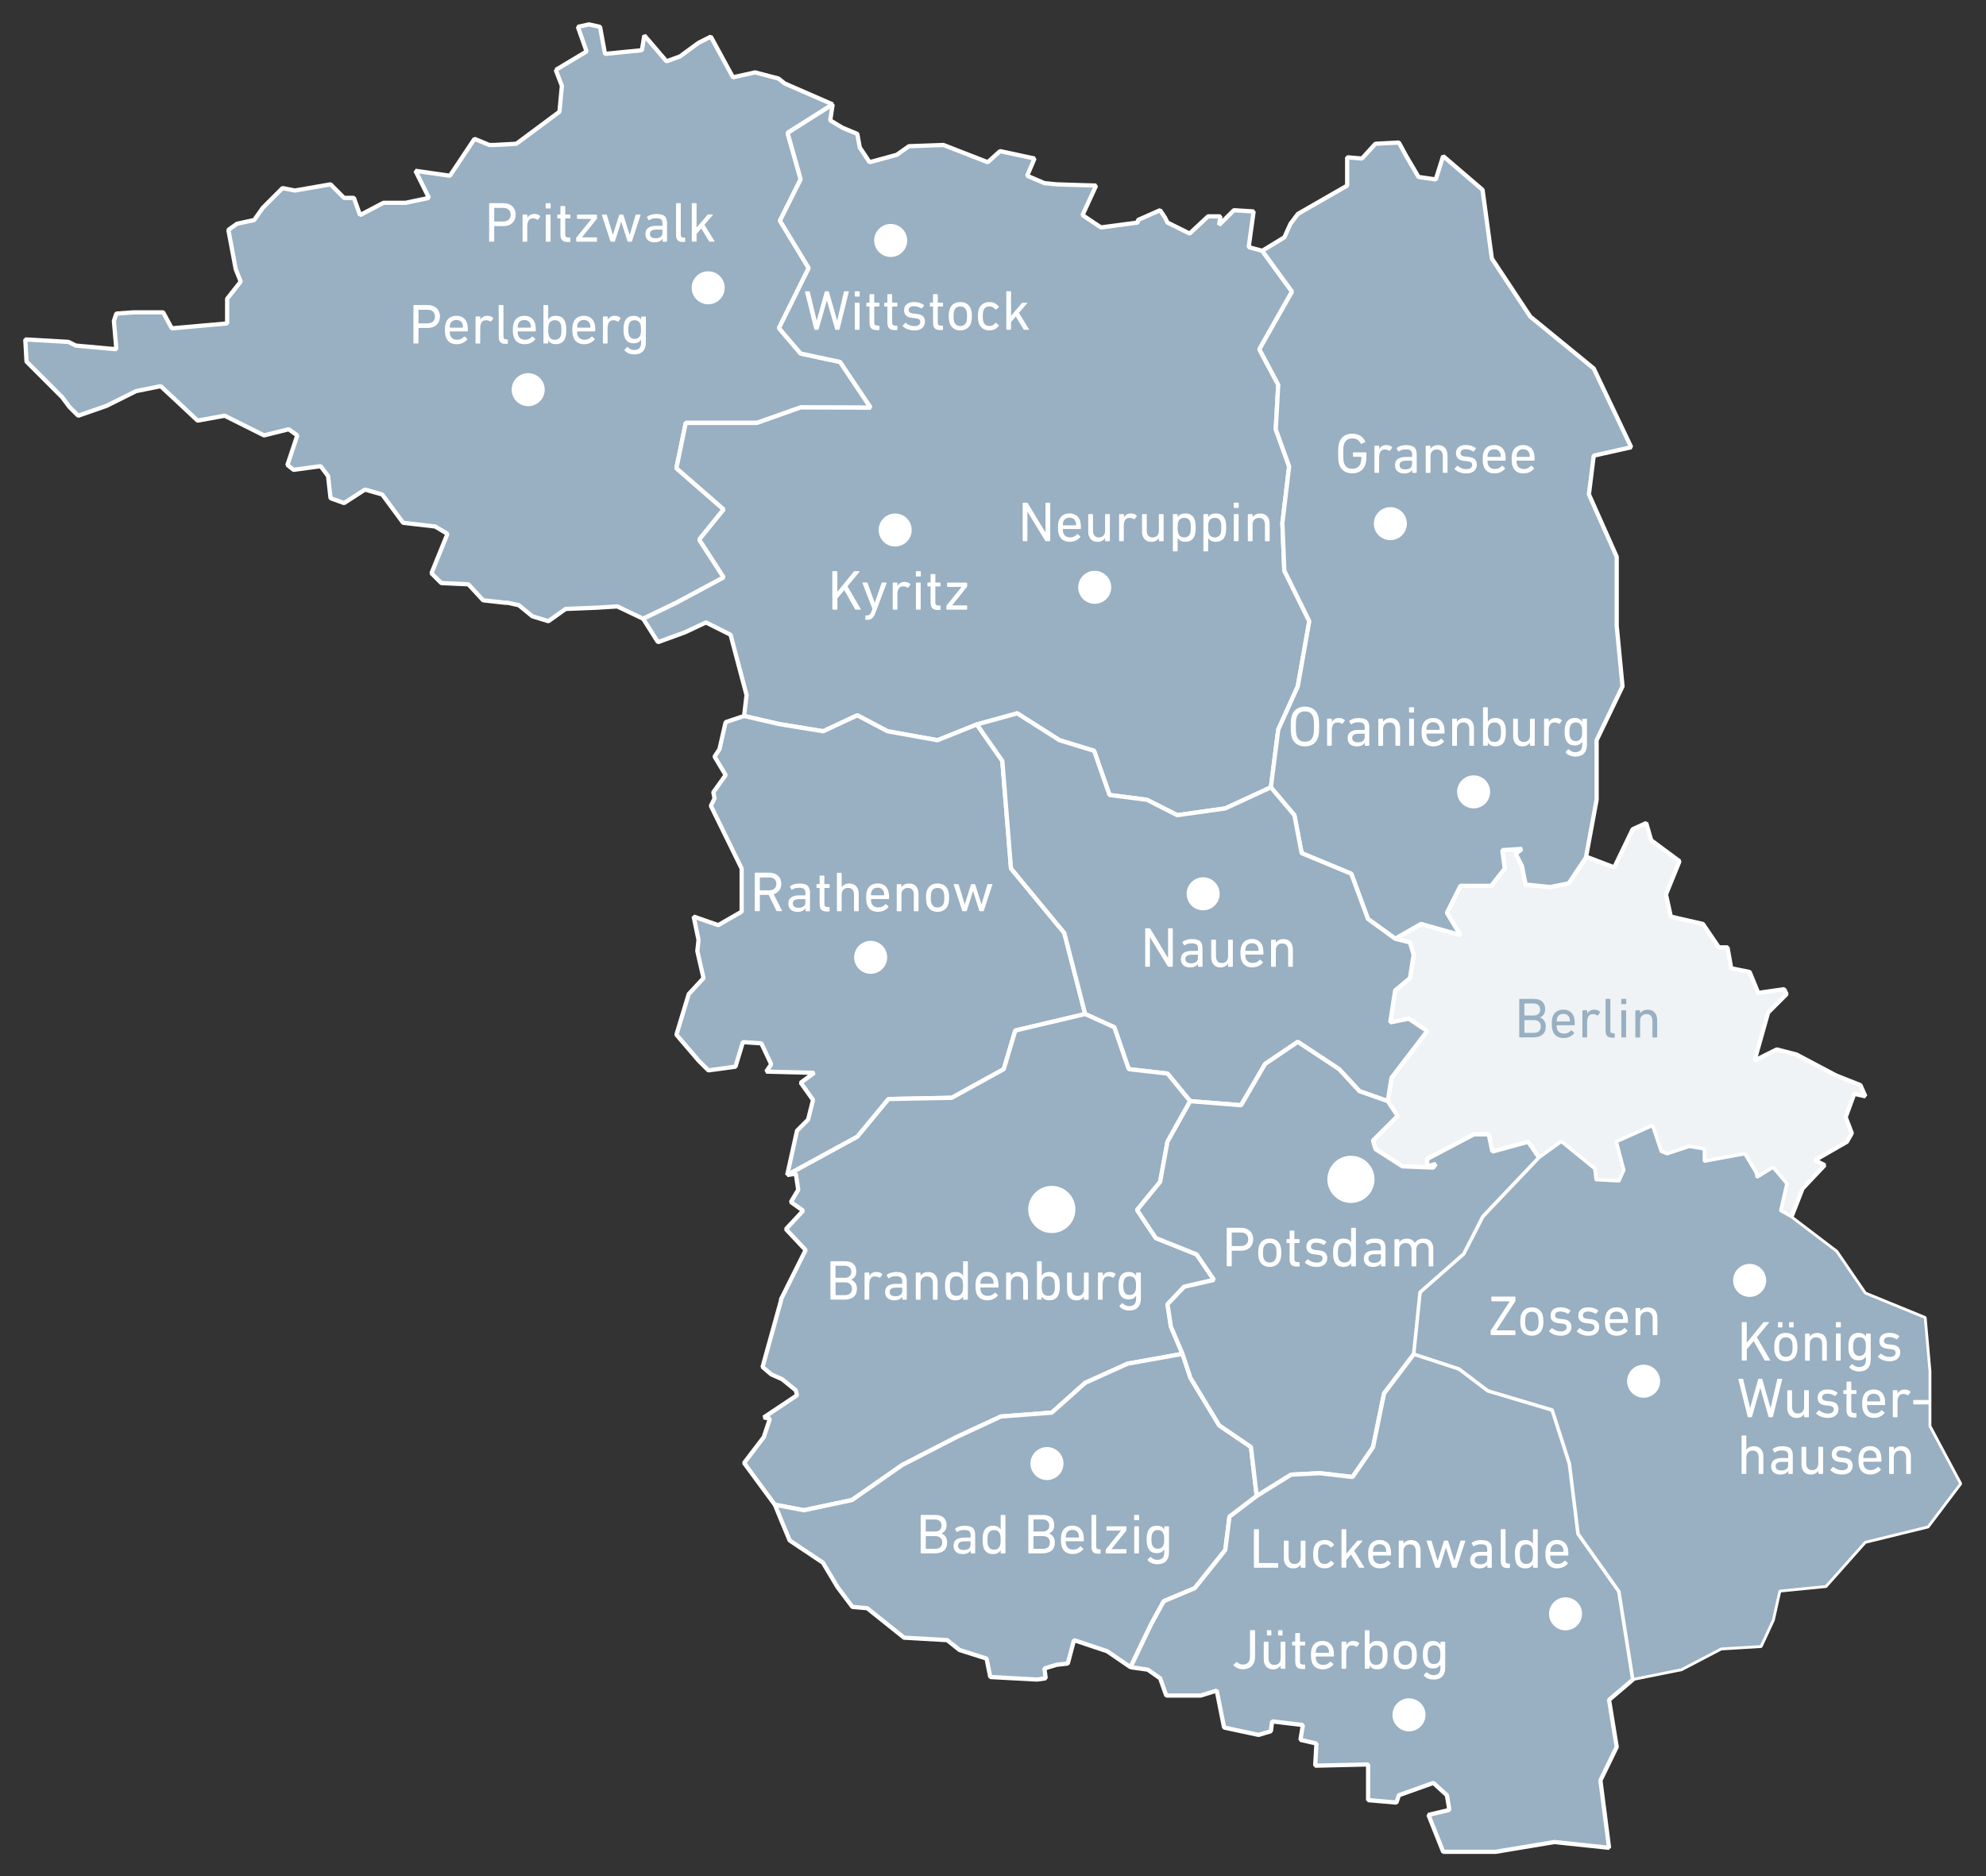
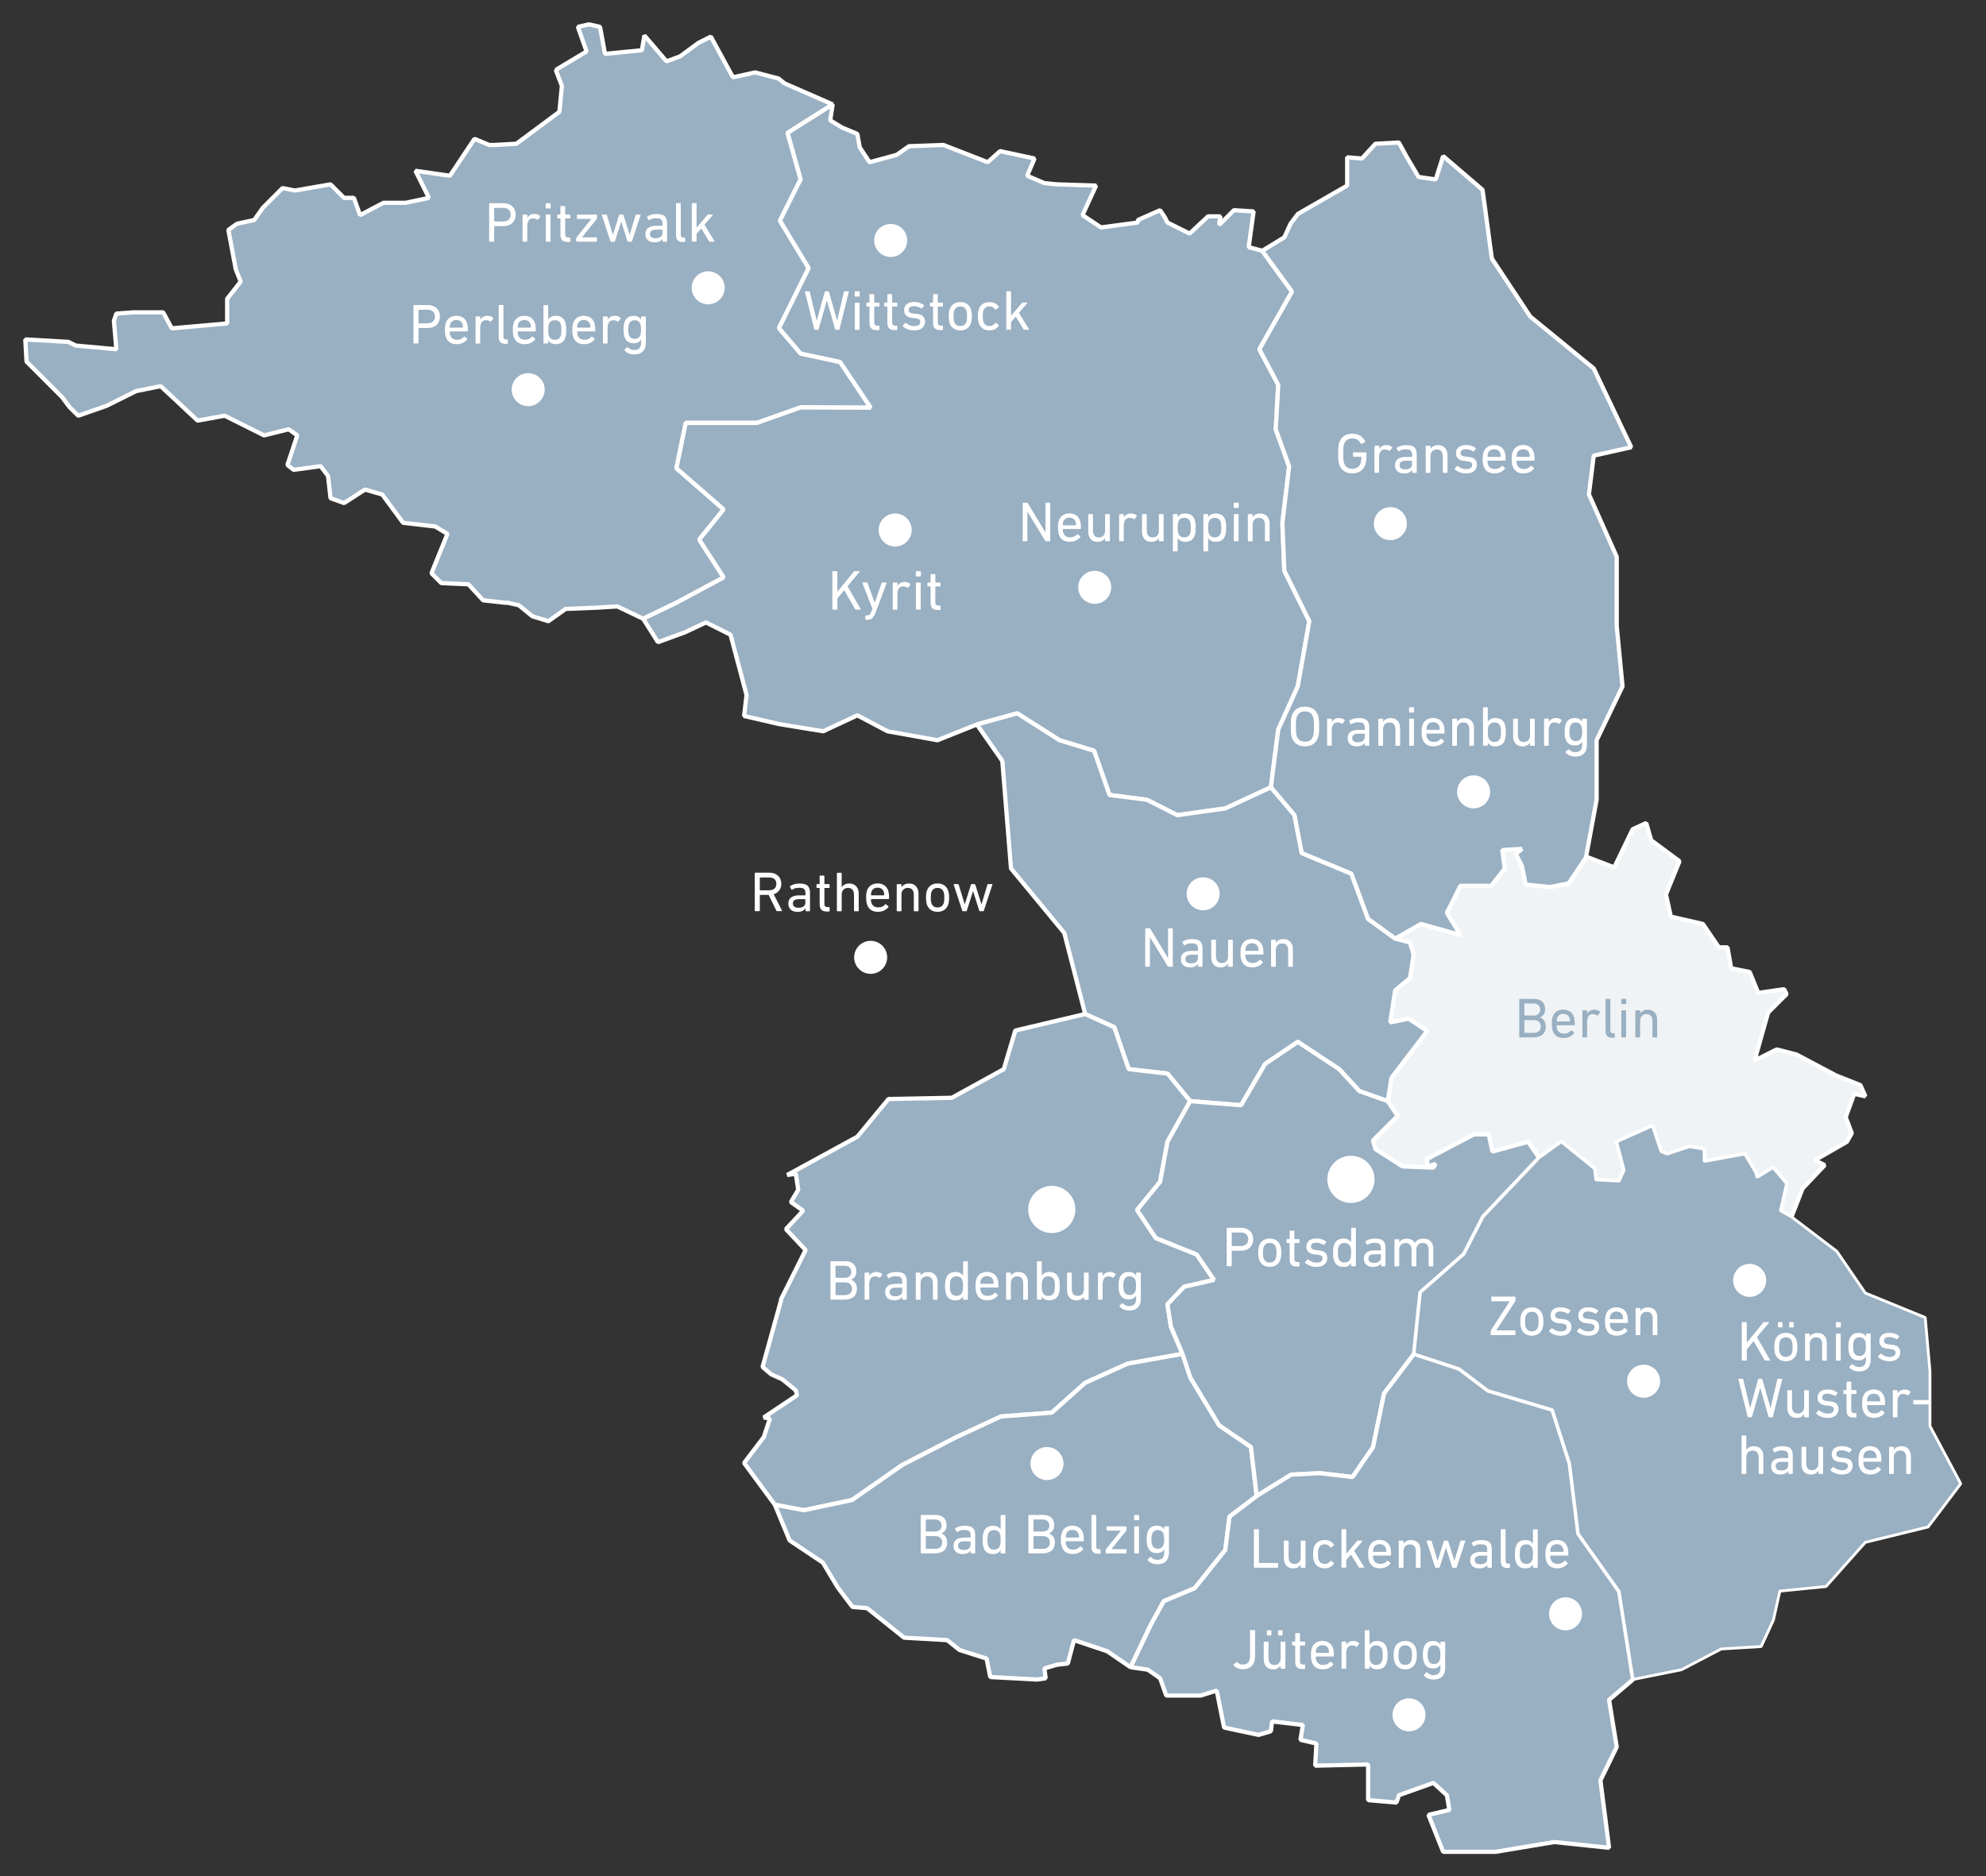
<svg xmlns="http://www.w3.org/2000/svg" id="karte-maz-gesamtausgabe" viewBox="0 0 420.71 397.53">
  <rect x="0" y="0" width="420.71" height="397.53" fill="#333333" stroke="none" />
  <defs>
    <style>
      .cls-1, .cls-2, .cls-3 {
        fill: #99afc2;
      }

      .cls-4 {
        isolation: isolate;
      }

      .cls-5 {
        fill: #fff;
      }

      .cls-2 {
        stroke-width: .6px;
      }

      .cls-2, .cls-3, .cls-6 {
        stroke: #fff;
        stroke-miterlimit: 1;
      }

      .cls-3, .cls-6 {
        stroke-width: .9px;
      }

      .cls-6 {
        fill: #eff3f5;
      }
    </style>
  </defs>
  <polygon id="berlin" class="cls-6" points="336.49 181.69 335.96 181.69 332.31 187.16 328.41 187.94 323.19 187.43 322.4 183.51 321.1 180.91 322.4 179.86 318.24 180.13 318.76 184.04 315.89 187.69 311.97 187.69 309.37 187.69 306.5 193.43 309.37 198.12 301.03 195.77 295.55 198.9 298.67 199.68 299.45 202.29 298.67 207.25 295.55 209.85 294.51 216.63 298.42 215.84 302.32 218.46 300.76 220.55 294.77 228.36 293.99 233.32 296.07 236.44 290.86 241.66 291.37 243.49 297.09 247.14 303.62 247.4 303.63 247.4 304.16 246.61 302.32 247.14 302.32 245.58 312.24 240.36 315.37 240.36 316.15 244 323.7 241.93 326.05 245.31 330.75 241.93 337.78 247.65 338.05 250.01 343 250.27 344.05 247.92 342.48 241.93 350.04 238.53 351.86 244 353.17 244.53 357.87 242.96 361 243.49 361 246.09 369.6 244.53 371.95 248.45 372.2 249.48 375.6 247.4 378.47 250.79 377.16 256.52 379.51 257.82 381.85 251.83 386.54 246.87 384.46 245.83 391.24 241.93 392.28 240.09 390.98 236.71 392.8 231.76 395.15 232.28 394.11 229.92 388.9 227.85 380.54 223.42 376.38 222.36 371.68 224.71 374.55 214.54 378.47 210.63 377.94 209.59 372.46 210.38 370.64 205.94 366.73 205.16 365.95 200.73 364.12 200.73 360.74 195.77 353.95 194.21 352.91 189.52 355.78 182.47 349.79 178.04 348.73 174.39 345.86 175.7 341.96 183.78 336.49 181.69" />
  <polygon id="perleberg" class="cls-3" points="176.39 22.12 166.22 17.68 164.92 16.64 159.97 15.34 155.27 16.38 150.58 7.77 147.97 9.08 144.06 11.95 141.19 12.99 136.5 7.51 135.98 10.64 128.16 11.42 127.11 5.69 124.77 5.17 122.42 5.69 124.26 10.9 117.74 14.81 117.73 14.81 119.03 18.2 118.51 23.68 109.39 30.46 104.69 30.72 103.65 30.72 100.52 29.42 95.31 37.24 88.01 36.19 90.87 41.93 85.92 42.97 81.23 42.97 76.27 45.58 74.97 41.93 72.88 41.93 70.02 39.06 62.46 40.37 59.85 39.85 55.68 44.02 53.85 46.62 50.2 47.41 48.38 48.71 49.94 57.05 50.99 59.66 48.12 63.31 48.12 68.53 36.39 69.57 34.56 66.18 28.3 66.18 24.65 66.44 24.13 68 24.65 74 16.05 73.22 14.48 72.44 5.36 71.92 5.62 76.61 13.18 84.17 14.74 86.26 16.57 88.08 22.57 85.99 28.82 82.87 34.04 81.82 37.69 85.21 41.86 89.12 47.6 88.08 55.94 92.25 61.16 90.95 62.98 92.25 60.89 98.51 62.2 99.55 67.93 98.77 69.5 100.86 70.02 105.55 72.89 106.59 77.32 103.73 80.97 104.77 85.4 110.77 92.18 111.55 94.79 113.11 91.4 121.46 93.49 123.54 99.22 123.8 102.35 127.19 107.04 127.71 107.56 127.71 109.91 128.23 112.78 130.58 116.17 131.62 119.82 129.02 126.34 128.76 130.77 128.49 136.25 131.1 143.29 127.71 153.3 122.34 148.12 114.33 153.3 107.93 143.29 99.21 145.27 89.6 160.36 89.6 169.61 86.32 184.45 86.38 177.96 76.69 169.61 74.91 165.01 69.52 171.31 56.8 165.22 46.76 169.61 37.98 166.84 28.16 176.39 22.12" />
  <polygon class="cls-3" points="272.07 120.92 271.66 110.84 273.09 98.83 270.25 90.96 270.78 81.53 266.78 74.01 273.7 61.79 267.39 53.14 264.52 52.36 265.56 44.8 261.39 44.54 258.26 47.67 258.52 45.84 255.92 45.84 252.01 49.49 247.31 47.15 246.79 46.1 245.75 44.54 241.05 46.62 241.05 47.15 233.23 48.19 229.32 45.58 232.19 39.32 226.97 39.16 223.84 39.06 221.24 38.8 217.59 37.24 219.15 33.59 211.85 32.02 209.24 34.37 199.86 30.72 192.56 30.98 189.95 32.81 184.21 34.37 182.13 31.24 181.61 28.37 178.48 27.07 178.47 27.07 175.87 25.5 176.39 22.12 166.84 28.16 169.61 37.98 165.22 46.76 171.31 56.8 165.01 69.52 169.61 74.91 177.96 76.69 184.45 86.38 169.61 86.32 160.36 89.6 145.27 89.6 143.29 99.21 153.3 107.93 148.12 114.33 153.3 122.34 143.29 127.71 136.25 131.1 139.38 136.06 145.11 133.97 149.55 131.88 154.76 134.49 158.15 147.27 157.63 151.7 165.01 153.41 174.38 154.94 181.62 151.56 188.01 154.94 198.6 156.84 206.94 153.5 215.49 151.14 224.44 156.84 231.77 159.08 235.03 168.44 242.97 169.46 249.39 172.72 259.56 171.29 269.22 166.82 270.78 154.6 274.92 145.43 277.36 131.62 272.07 120.92" />
  <polygon id="gransee" class="cls-3" points="305.71 33.07 304.15 38.02 300.5 37.5 297.89 33.07 296.33 30.2 291.37 30.46 288.51 33.59 285.38 33.33 285.38 39.33 274.95 45.32 273.38 47.41 272.08 50.28 267.39 53.14 270 56.73 273.7 61.79 266.78 74.01 270.78 81.53 270.25 90.96 273.09 98.83 271.66 110.84 272.07 120.92 277.36 131.62 274.92 145.43 270.78 154.6 269.22 166.82 274.2 172.72 275.73 180.76 286.25 185.13 289.78 194.7 295.55 198.89 301.02 195.76 309.37 198.12 306.5 193.42 309.37 187.69 315.89 187.69 318.76 184.04 318.24 180.12 322.41 179.86 321.1 180.91 322.41 183.51 323.19 187.42 328.4 187.95 332.31 187.16 335.96 181.69 338.22 169.46 338.22 156.84 343.71 145.43 342.48 132.62 342.48 117.97 336.59 104.75 337.61 96.54 345.55 94.76 337.61 78.07 324.17 67.08 316.03 54.78 314.06 40.22 305.71 33.07" />
-   <polygon id="rathenow" class="cls-3" points="206.94 153.5 198.6 156.84 188.01 154.94 181.62 151.56 174.38 154.94 165.01 153.41 157.63 151.7 153.72 153.01 152.41 158.74 151.37 160.31 153.72 164.22 151.11 167.87 151.37 169.17 150.59 170.74 157.11 184.03 157.11 193.16 152.15 196.02 146.94 194.2 147.98 199.15 147.72 201.5 149.03 207.24 145.9 210.63 143.29 219.23 147.98 224.71 150.07 226.79 155.8 226.01 157.37 220.8 161.28 221.06 163.37 225.49 162.32 227.05 172.49 227.31 169.62 229.4 172.23 233.05 171.19 237.22 168.84 239.57 166.76 248.96 181.62 240.85 188.22 232.86 201.63 232.6 212.64 226.53 215.08 218.35 229.88 214.85 225.46 197.68 214.17 184.01 212.33 161.22 206.94 153.5" />
  <polygon id="nauen" class="cls-3" points="293.98 233.31 294.77 228.36 300.76 220.53 302.33 218.45 298.42 215.84 294.5 216.62 295.55 209.84 298.68 207.24 299.46 202.28 298.68 199.68 295.55 198.89 289.78 194.7 286.25 185.13 275.73 180.76 274.2 172.72 269.22 166.82 266.22 168.21 259.56 171.29 249.39 172.72 242.97 169.46 235.03 168.44 231.77 159.08 224.44 156.84 215.49 151.14 211.21 152.32 206.94 153.5 210.22 158.2 212.33 161.22 214.17 184.01 225.46 197.68 229.88 214.85 236.05 217.65 239.1 226.53 247.32 227.47 252.12 233.31 262.91 234.18 268 225.43 274.92 220.75 283.67 226.53 287.99 231.2 293.98 233.31" />
  <polygon id="brandenb" class="cls-3" points="164.15 318.83 157.63 309.97 161.8 304.49 163.1 300.58 161.8 300.32 168.84 295.63 168.58 294.58 165.71 292.24 163.36 291.19 161.54 289.63 165.45 275.55 165.45 275.29 170.66 264.86 166.49 260.43 170.14 256.52 167.54 254.69 169.1 252.08 168.58 248.69 166.76 248.96 171.1 246.59 181.62 240.85 188.22 232.86 201.63 232.6 212.64 226.53 215.08 218.35 229.88 214.85 232.65 216.11 236.05 217.65 239.1 226.53 247.32 227.47 252.12 233.31 247.32 241.9 245.76 250.41 240.88 256.37 244.85 262.32 253.49 265.78 257.17 271.19 250.84 272.64 247.32 276.36 248.05 281.1 250.5 286.86 238.89 288.93 229.88 293 222.81 299.31 212.03 300.13 202.72 304.45 191.12 310.41 180.48 317.83 170.3 319.99 164.15 318.83" />
  <polygon id="bad-belzig" class="cls-3" points="250.5 286.86 238.89 288.93 229.88 293 222.81 299.31 212.03 300.13 202.72 304.45 191.12 310.41 180.48 317.83 170.3 319.99 164.15 318.83 165.6 322.35 167.28 326.39 174.32 331.09 177.44 336.3 180.57 340.47 183.7 340.74 191.52 346.99 200.65 347.51 203.26 349.6 208.99 351.42 209.78 355.33 219.68 355.86 221.51 355.6 221.25 353.51 223.85 352.73 226.2 352.47 227.51 347.51 234.54 349.86 239.5 353.25 243.78 344.29 246.53 339.26 253.09 336.51 259.56 328.42 260.45 321.36 266.22 316.97 265 306.59 258.28 302.01 252.18 291.93 250.5 286.86" />
  <polygon id="potsdam" class="cls-3" points="326.05 245.3 323.71 241.92 316.15 244 315.37 240.35 312.24 240.35 302.33 245.56 302.33 247.13 304.15 246.61 303.63 247.39 303.62 247.39 297.1 247.13 291.38 243.48 290.85 241.65 296.07 236.44 293.98 233.31 287.99 231.2 283.67 226.53 274.92 220.75 268 225.43 262.91 234.18 252.12 233.31 250.3 236.57 247.32 241.9 245.76 250.41 240.88 256.37 244.85 262.32 253.49 265.78 257.17 271.19 250.84 272.64 247.32 276.36 248.05 281.1 250.5 286.86 252.18 291.93 258.28 302.01 265 306.59 266.22 316.97 273.51 312.45 279.6 312.14 286.52 312.95 290.86 306.64 293.2 295.24 299.55 286.86 300.9 273.84 310.13 265.73 314.19 257.79 326.05 245.3" />
  <polygon id="juet" class="cls-3" points="299.55 286.86 293.2 295.24 290.86 306.64 286.52 312.95 279.6 312.14 273.51 312.45 269.95 314.65 266.22 316.97 260.45 321.36 259.56 328.42 253.09 336.51 246.53 339.26 243.78 344.29 239.5 353.25 243.15 353.77 245.76 355.6 247.06 359.25 254.36 359.25 257.75 358.2 259.31 366.03 266.62 367.59 269.22 366.81 269.48 364.72 276 365.5 275.48 368.63 278.87 369.42 278.61 374.11 289.82 373.85 289.82 381.41 295.82 381.93 296.34 380.37 303.64 377.76 306.51 380.37 307.03 383.49 302.6 384.54 305.72 392.36 316.85 392.36 329.26 390.29 340.86 391.51 339.03 377.23 342.48 370.14 340.86 360.17 345.95 355.84 343 337.17 334.35 324.96 332.52 310.1 328.86 298.7 315.22 294.63 309.11 290 299.55 286.86" />
  <polygon class="cls-2" points="408.84 302.16 408.84 290.56 407.83 279.16 395.15 273.97 389.1 265.12 379.5 257.82 377.16 256.52 378.46 250.78 375.59 247.39 372.2 249.48 371.94 248.43 369.6 244.52 360.99 246.09 360.99 243.48 357.86 242.96 353.17 244.52 351.87 244 350.04 238.53 342.48 241.92 344.05 247.91 343 250.26 338.05 250 337.79 247.65 330.75 241.92 326.05 245.3 323.92 247.56 314.19 257.79 310.13 265.73 300.9 273.84 299.93 283.2 299.55 286.86 309.11 290 315.22 294.63 328.86 298.7 332.52 310.1 334.35 324.96 343 337.17 345.95 355.84 356.23 353.77 364.62 349.38 373.07 348.87 375.67 343.27 377.04 337.12 386.81 336.15 395.14 326.79 408.44 323.53 415.36 314.37 408.84 302.16" />
  <g>
    <g class="cls-4">
      <path class="cls-5" d="M216.64,106.63c0-.08.04-.12.12-.12h.77c.1,0,.16.04.2.12l3.7,6.12h.05v-6.12c0-.08.04-.12.12-.12h.76c.08,0,.12.04.12.12v7.92c0,.08-.04.12-.12.12h-.77c-.1,0-.16-.04-.2-.12l-3.71-6.1h-.04v6.1c0,.08-.04.12-.12.12h-.76c-.08,0-.12-.04-.12-.12v-7.92Z" />
      <path class="cls-5" d="M226.61,114.8c-.58,0-1.07-.13-1.47-.4s-.67-.65-.83-1.16c-.06-.18-.11-.39-.14-.61-.03-.22-.05-.5-.05-.84s.01-.62.04-.85c.03-.23.07-.43.14-.61.16-.5.44-.89.83-1.15.4-.26.87-.4,1.42-.4s1.03.13,1.42.4.67.65.83,1.15c.03.1.06.19.08.29.02.1.04.21.05.34s.03.27.04.44c0,.16.01.35.01.57,0,.08-.04.12-.13.12h-3.64s-.07.02-.07.07c0,.16,0,.29.02.4s.04.2.07.3c.11.34.29.59.54.75.25.16.55.25.91.25s.64-.06.88-.18c.24-.12.44-.27.6-.46.06-.06.12-.07.18-.02l.49.44c.06.05.06.1.01.17-.23.29-.54.52-.92.71s-.82.28-1.33.28ZM227.88,111.3s.07-.02.07-.07c0-.26-.03-.48-.08-.65-.1-.29-.26-.51-.49-.67-.23-.16-.51-.23-.83-.23s-.61.08-.83.23c-.23.16-.39.38-.49.67-.06.17-.08.38-.08.65,0,.05.02.07.07.07h2.66Z" />
      <path class="cls-5" d="M234.22,114.67c-.08,0-.12-.04-.12-.12v-.54h-.01c-.15.24-.36.43-.62.58-.26.14-.58.22-.95.22-.63,0-1.12-.2-1.47-.59-.35-.4-.52-.92-.52-1.58v-3.59c0-.08.04-.12.12-.12h.77c.08,0,.12.04.12.12v3.35c0,.47.1.84.31,1.09.21.26.53.38.96.38.39,0,.71-.13.94-.38.24-.26.35-.6.35-1.03v-3.41c0-.08.04-.12.12-.12h.77c.08,0,.12.04.12.12v5.51c0,.08-.04.12-.12.12h-.77Z" />
      <path class="cls-5" d="M237.19,114.67c-.08,0-.12-.04-.12-.12v-5.51c0-.08.04-.12.12-.12h.77c.08,0,.12.04.12.12v.59h.01c.13-.25.32-.45.57-.61.25-.16.57-.23.95-.23.23,0,.45.04.65.11.2.08.38.18.52.32.06.06.06.11.02.17l-.44.59c-.05.06-.1.07-.17.02-.14-.09-.28-.16-.42-.2s-.3-.07-.47-.07c-.44,0-.76.15-.95.46-.19.31-.29.71-.29,1.22v3.14c0,.08-.04.12-.12.12h-.77Z" />
      <path class="cls-5" d="M245.61,114.67c-.08,0-.12-.04-.12-.12v-.54h-.01c-.15.24-.36.43-.62.58-.26.14-.58.22-.95.22-.63,0-1.12-.2-1.47-.59-.35-.4-.52-.92-.52-1.58v-3.59c0-.08.04-.12.12-.12h.77c.08,0,.12.04.12.12v3.35c0,.47.1.84.31,1.09.21.26.53.38.96.38.39,0,.71-.13.94-.38.24-.26.35-.6.35-1.03v-3.41c0-.08.04-.12.12-.12h.77c.08,0,.12.04.12.12v5.51c0,.08-.04.12-.12.12h-.77Z" />
      <path class="cls-5" d="M248.58,116.83c-.08,0-.12-.04-.12-.12v-7.67c0-.08.04-.12.12-.12h.77c.08,0,.12.04.12.12v.54h.01c.14-.23.33-.42.59-.57.26-.15.61-.22,1.04-.22.5,0,.92.12,1.26.35.34.23.58.58.72,1.03.08.23.13.47.16.71.03.24.04.55.04.91s-.01.66-.04.91c-.03.25-.08.49-.16.72-.14.46-.38.8-.72,1.03s-.76.35-1.26.35c-.43,0-.78-.08-1.04-.23-.26-.15-.46-.34-.59-.58h-.01v2.71c0,.08-.04.12-.12.12h-.77ZM250.87,113.86c.64,0,1.06-.29,1.26-.88.05-.15.08-.32.1-.52.02-.19.03-.42.03-.68s-.01-.48-.03-.67c-.02-.19-.05-.37-.1-.53-.2-.58-.62-.86-1.26-.86s-1.08.29-1.27.86c-.05.14-.08.31-.1.49s-.03.42-.03.71,0,.53.03.71.05.35.1.49c.19.58.62.88,1.27.88Z" />
      <path class="cls-5" d="M255.04,116.83c-.08,0-.12-.04-.12-.12v-7.67c0-.08.04-.12.12-.12h.77c.08,0,.12.04.12.12v.54h.01c.14-.23.33-.42.59-.57.26-.15.61-.22,1.04-.22.5,0,.92.12,1.26.35.34.23.58.58.72,1.03.08.23.13.47.16.71.03.24.04.55.04.91s-.01.66-.04.91c-.03.25-.08.49-.16.72-.14.46-.38.8-.72,1.03s-.76.35-1.26.35c-.43,0-.78-.08-1.04-.23-.26-.15-.46-.34-.59-.58h-.01v2.71c0,.08-.04.12-.12.12h-.77ZM257.33,113.86c.64,0,1.06-.29,1.26-.88.05-.15.08-.32.1-.52.02-.19.03-.42.03-.68s-.01-.48-.03-.67c-.02-.19-.05-.37-.1-.53-.2-.58-.62-.86-1.26-.86s-1.08.29-1.27.86c-.05.14-.08.31-.1.49s-.03.42-.03.71,0,.53.03.71.05.35.1.49c.19.58.62.88,1.27.88Z" />
      <path class="cls-5" d="M261.47,107.62c-.08,0-.12-.04-.12-.12v-.88c0-.08.04-.12.12-.12h.82c.08,0,.12.04.12.12v.88c0,.08-.04.12-.12.12h-.82ZM261.49,114.67c-.08,0-.12-.04-.12-.12v-5.51c0-.08.04-.12.12-.12h.77c.08,0,.12.04.12.12v5.51c0,.08-.04.12-.12.12h-.77Z" />
      <path class="cls-5" d="M268.08,114.67c-.08,0-.12-.04-.12-.12v-3.36c0-.46-.11-.82-.32-1.08-.21-.26-.53-.38-.97-.38-.39,0-.71.13-.95.38s-.37.59-.37,1.03v3.42c0,.08-.04.12-.12.12h-.77c-.08,0-.12-.04-.12-.12v-5.51c0-.08.04-.12.12-.12h.77c.08,0,.12.04.12.12v.53h.01c.14-.22.34-.41.61-.56.27-.15.6-.22,1-.22.62,0,1.11.2,1.46.59.35.39.53.92.53,1.57v3.6c0,.08-.04.12-.12.12h-.77Z" />
    </g>
    <circle class="cls-5" cx="231.9" cy="124.44" r="3.5" />
    <g class="cls-4">
      <path class="cls-5" d="M283.69,98.4c-.04-.12-.07-.24-.1-.37s-.05-.28-.07-.45c-.02-.17-.03-.38-.04-.62,0-.24-.01-.53-.01-.86s0-.62.01-.86c0-.24.02-.45.04-.62.02-.17.04-.32.07-.45.02-.13.06-.25.1-.37.21-.63.55-1.11,1.03-1.43.48-.32,1.07-.48,1.76-.48.36,0,.68.04.97.13s.54.2.77.35c.22.15.42.32.58.52.16.2.29.41.4.63.04.07.03.13-.04.17l-.72.35c-.07.04-.13.02-.17-.06-.2-.37-.44-.64-.72-.82-.28-.18-.64-.26-1.07-.26-.46,0-.84.1-1.13.31-.29.21-.5.51-.63.9-.02.07-.05.16-.07.26s-.04.23-.05.38c-.01.15-.02.34-.03.56,0,.22-.01.49-.01.8s0,.58.01.8c0,.22.02.41.03.56.01.15.03.28.05.38s.05.19.07.26c.13.39.34.69.63.9.29.21.67.31,1.13.31.42,0,.78-.1,1.09-.3.31-.2.53-.49.66-.88.04-.14.08-.31.11-.52.03-.21.05-.46.05-.77,0-.05-.02-.07-.07-.07h-1.58c-.08,0-.12-.04-.12-.12v-.7c0-.08.04-.12.12-.12h2.6c.08,0,.12.04.12.12v.61c0,.37-.02.71-.05,1.03-.04.32-.09.57-.15.77-.2.62-.54,1.1-1.03,1.43-.48.33-1.07.5-1.75.5s-1.28-.16-1.76-.48c-.48-.32-.82-.8-1.03-1.43Z" />
      <path class="cls-5" d="M291.28,100.18c-.08,0-.12-.04-.12-.12v-5.51c0-.08.04-.12.12-.12h.77c.08,0,.12.04.12.12v.59h.01c.13-.25.32-.45.57-.61.25-.16.57-.23.95-.23.23,0,.45.04.65.11.2.08.38.18.52.32.06.06.06.11.02.17l-.44.59c-.05.06-.1.07-.17.02-.14-.09-.28-.16-.42-.2s-.3-.07-.47-.07c-.44,0-.76.15-.95.46-.19.31-.29.71-.29,1.22v3.14c0,.08-.04.12-.12.12h-.77Z" />
      <path class="cls-5" d="M299.28,100.18c-.08,0-.12-.04-.12-.12v-.5h-.01c-.14.22-.34.4-.62.54-.28.14-.64.22-1.08.22-.27,0-.53-.04-.76-.11-.24-.07-.44-.18-.61-.32s-.31-.32-.41-.54c-.1-.22-.15-.47-.15-.76,0-.61.2-1.06.59-1.34s.95-.43,1.65-.43h1.31s.07-.02.07-.07v-.42c0-.4-.1-.69-.29-.86-.19-.18-.56-.26-1.09-.26-.33,0-.6.04-.82.11s-.41.17-.58.29c-.07.06-.13.05-.17-.01l-.32-.55c-.03-.06-.02-.12.02-.17.22-.17.49-.3.82-.41.33-.1.71-.16,1.14-.16.82,0,1.4.15,1.74.45.34.3.52.8.52,1.51v3.8c0,.08-.04.12-.12.12h-.71ZM297.68,99.45c.46,0,.81-.1,1.07-.29.26-.2.38-.47.38-.83v-.64s-.02-.07-.07-.07h-1.15c-.5,0-.87.07-1.09.22-.22.15-.34.39-.34.71,0,.3.1.52.31.67s.5.23.89.23Z" />
      <path class="cls-5" d="M305.76,100.18c-.08,0-.12-.04-.12-.12v-3.36c0-.46-.11-.82-.32-1.08-.21-.26-.53-.38-.97-.38-.39,0-.71.13-.95.38s-.37.59-.37,1.03v3.42c0,.08-.04.12-.12.12h-.77c-.08,0-.12-.04-.12-.12v-5.51c0-.08.04-.12.12-.12h.77c.08,0,.12.04.12.12v.53h.01c.14-.22.34-.41.61-.56.27-.15.6-.22,1-.22.62,0,1.11.2,1.46.59.35.39.53.92.53,1.57v3.6c0,.08-.04.12-.12.12h-.77Z" />
      <path class="cls-5" d="M310.53,100.31c-.28,0-.54-.03-.78-.08-.24-.05-.46-.12-.65-.2-.2-.08-.37-.18-.53-.28-.16-.1-.29-.2-.41-.31-.06-.06-.06-.11,0-.17l.49-.53c.06-.06.11-.06.17,0,.22.18.48.34.79.47.31.13.64.19.99.19.42,0,.74-.08.95-.25.21-.16.31-.37.31-.63,0-.22-.07-.4-.22-.53-.15-.13-.45-.22-.89-.27l-.61-.06c-.57-.06-1-.23-1.28-.5-.29-.27-.43-.64-.43-1.12,0-.55.19-.98.56-1.29s.9-.46,1.58-.46c.42,0,.81.06,1.16.18.35.12.64.27.88.46.06.04.07.1.02.17l-.41.52c-.05.06-.1.06-.17.02-.18-.12-.41-.23-.69-.32-.28-.1-.56-.14-.86-.14-.36,0-.63.07-.82.22-.18.15-.28.34-.28.57s.08.41.24.53c.16.12.46.21.89.25l.6.06c.58.06,1.02.22,1.3.5.28.28.43.65.43,1.12,0,.57-.2,1.02-.59,1.37-.4.34-.97.52-1.72.52Z" />
      <path class="cls-5" d="M316.58,100.31c-.58,0-1.07-.13-1.47-.4s-.67-.65-.83-1.16c-.06-.18-.11-.39-.14-.61-.03-.22-.05-.5-.05-.84s.01-.62.04-.85c.03-.23.07-.43.14-.61.16-.5.44-.89.83-1.15.4-.26.87-.4,1.42-.4s1.03.13,1.42.4.67.65.83,1.15c.03.1.06.19.08.29.02.1.04.21.05.34s.03.27.04.44c0,.16.01.35.01.57,0,.08-.04.12-.13.12h-3.64s-.07.02-.07.07c0,.16,0,.29.02.4s.04.2.07.3c.11.34.29.59.54.75.25.16.55.25.91.25s.64-.06.88-.18c.24-.12.44-.27.6-.46.06-.06.12-.07.18-.02l.49.44c.06.05.06.1.01.17-.23.29-.54.52-.92.71s-.82.28-1.33.28ZM317.85,96.81s.07-.02.07-.07c0-.26-.03-.48-.08-.65-.1-.29-.26-.51-.49-.67-.23-.16-.51-.23-.83-.23s-.61.08-.83.23c-.23.16-.39.38-.49.67-.06.17-.08.38-.08.65,0,.05.02.07.07.07h2.66Z" />
      <path class="cls-5" d="M322.72,100.31c-.58,0-1.07-.13-1.47-.4s-.67-.65-.83-1.16c-.06-.18-.11-.39-.14-.61-.03-.22-.05-.5-.05-.84s.01-.62.04-.85c.03-.23.07-.43.14-.61.16-.5.44-.89.83-1.15.4-.26.87-.4,1.42-.4s1.03.13,1.42.4.67.65.83,1.15c.03.1.06.19.08.29.02.1.04.21.05.34s.03.27.04.44c0,.16.01.35.01.57,0,.08-.04.12-.13.12h-3.64s-.07.02-.07.07c0,.16,0,.29.02.4s.04.2.07.3c.11.34.29.59.54.75.25.16.55.25.91.25s.64-.06.88-.18c.24-.12.44-.27.6-.46.06-.06.12-.07.18-.02l.49.44c.06.05.06.1.01.17-.23.29-.54.52-.92.71s-.82.28-1.33.28ZM324,96.81s.07-.02.07-.07c0-.26-.03-.48-.08-.65-.1-.29-.26-.51-.49-.67-.23-.16-.51-.23-.83-.23s-.61.08-.83.23c-.23.16-.39.38-.49.67-.06.17-.08.38-.08.65,0,.05.02.07.07.07h2.66Z" />
    </g>
    <circle class="cls-5" cx="294.53" cy="110.95" r="3.5" />
    <g class="cls-4">
      <path class="cls-5" d="M276.43,158.14c-.69,0-1.27-.16-1.75-.48-.48-.32-.82-.8-1.03-1.43-.04-.12-.07-.24-.1-.37-.03-.13-.05-.28-.07-.45-.02-.17-.03-.38-.04-.62,0-.24-.01-.53-.01-.86s0-.62.01-.86c0-.24.02-.45.04-.62.02-.17.04-.32.07-.45.03-.13.06-.25.1-.37.21-.63.55-1.11,1.03-1.43.48-.32,1.06-.48,1.75-.48s1.28.16,1.76.48c.48.32.82.8,1.03,1.43.04.12.07.24.1.37.03.13.05.28.07.45.02.17.03.38.04.62,0,.24.01.53.01.86s0,.62-.01.86c0,.24-.02.45-.04.62-.02.17-.04.32-.07.45-.03.13-.06.25-.1.37-.21.63-.55,1.11-1.03,1.43-.48.32-1.06.48-1.76.48ZM276.43,157.15c.46,0,.83-.1,1.12-.31.29-.21.5-.51.62-.9.02-.07.05-.16.07-.27.02-.11.04-.24.06-.4.02-.16.03-.35.04-.56,0-.22.01-.47.01-.77s0-.55-.01-.77c0-.22-.02-.4-.04-.56-.02-.16-.04-.29-.06-.4-.02-.11-.04-.2-.07-.27-.13-.39-.34-.69-.62-.9-.29-.21-.66-.31-1.12-.31s-.83.1-1.11.31c-.28.21-.49.51-.62.9-.02.07-.05.16-.07.27s-.04.24-.06.4c-.02.16-.03.35-.04.56,0,.22-.01.47-.01.77s0,.55.01.77c0,.22.02.4.04.56.02.16.04.29.06.4.02.11.04.2.07.27.13.39.33.69.62.9.28.21.65.31,1.11.31Z" />
      <path class="cls-5" d="M281.25,158.01c-.08,0-.12-.04-.12-.12v-5.51c0-.08.04-.12.12-.12h.77c.08,0,.12.04.12.12v.59h.01c.13-.25.32-.45.57-.61.25-.16.57-.23.95-.23.23,0,.45.04.65.11.2.08.38.18.52.32.06.06.06.11.02.17l-.44.59c-.05.06-.1.07-.17.02-.14-.09-.28-.16-.42-.2s-.3-.07-.47-.07c-.44,0-.76.15-.95.46-.19.31-.29.71-.29,1.22v3.14c0,.08-.04.12-.12.12h-.77Z" />
      <path class="cls-5" d="M289.24,158.01c-.08,0-.12-.04-.12-.12v-.5h-.01c-.14.22-.34.4-.62.54-.28.14-.64.22-1.08.22-.27,0-.53-.04-.76-.11-.24-.07-.44-.18-.61-.32s-.31-.32-.41-.54c-.1-.22-.15-.47-.15-.76,0-.61.2-1.06.59-1.34s.95-.43,1.65-.43h1.31s.07-.02.07-.07v-.42c0-.4-.1-.69-.29-.86-.19-.18-.56-.26-1.09-.26-.33,0-.6.04-.82.11s-.41.17-.58.29c-.07.06-.13.05-.17-.01l-.32-.55c-.03-.06-.02-.12.02-.17.22-.17.49-.3.82-.41.33-.1.71-.16,1.14-.16.82,0,1.4.15,1.74.45.34.3.52.8.52,1.51v3.8c0,.08-.04.12-.12.12h-.71ZM287.65,157.28c.46,0,.81-.1,1.07-.29.26-.2.38-.47.38-.83v-.64s-.02-.07-.07-.07h-1.15c-.5,0-.87.07-1.09.22-.22.15-.34.39-.34.71,0,.3.1.52.31.67s.5.23.89.23Z" />
      <path class="cls-5" d="M295.72,158.01c-.08,0-.12-.04-.12-.12v-3.36c0-.46-.11-.82-.32-1.08-.21-.26-.53-.38-.97-.38-.39,0-.71.13-.95.38s-.37.59-.37,1.03v3.42c0,.08-.04.12-.12.12h-.77c-.08,0-.12-.04-.12-.12v-5.51c0-.08.04-.12.12-.12h.77c.08,0,.12.04.12.12v.53h.01c.14-.22.34-.41.61-.56.27-.15.6-.22,1-.22.62,0,1.11.2,1.46.59.35.39.53.92.53,1.57v3.6c0,.08-.04.12-.12.12h-.77Z" />
      <path class="cls-5" d="M298.61,150.97c-.08,0-.12-.04-.12-.12v-.88c0-.08.04-.12.12-.12h.82c.08,0,.12.04.12.12v.88c0,.08-.04.12-.12.12h-.82ZM298.64,158.01c-.08,0-.12-.04-.12-.12v-5.51c0-.08.04-.12.12-.12h.77c.08,0,.12.04.12.12v5.51c0,.08-.04.12-.12.12h-.77Z" />
      <path class="cls-5" d="M303.64,158.14c-.58,0-1.07-.13-1.47-.4s-.67-.65-.83-1.16c-.06-.18-.11-.39-.14-.61-.03-.22-.05-.5-.05-.84s.01-.62.04-.85c.03-.23.07-.43.14-.61.16-.5.44-.89.83-1.15.4-.26.87-.4,1.42-.4s1.03.13,1.42.4.67.65.83,1.15c.03.1.06.19.08.29.02.1.04.21.05.34s.03.27.04.44c0,.16.01.35.01.57,0,.08-.04.12-.13.12h-3.64s-.07.02-.07.07c0,.16,0,.29.02.4s.04.2.07.3c.11.34.29.59.54.75.25.16.55.25.91.25s.64-.06.88-.18c.24-.12.44-.27.6-.46.06-.06.12-.07.18-.02l.49.44c.06.05.06.1.01.17-.23.29-.54.52-.92.71s-.82.28-1.33.28ZM304.91,154.64s.07-.02.07-.07c0-.26-.03-.48-.08-.65-.1-.29-.26-.51-.49-.67-.23-.16-.51-.23-.83-.23s-.61.08-.83.23c-.23.16-.39.38-.49.67-.06.17-.08.38-.08.65,0,.05.02.07.07.07h2.66Z" />
      <path class="cls-5" d="M311.37,158.01c-.08,0-.12-.04-.12-.12v-3.36c0-.46-.11-.82-.32-1.08-.21-.26-.53-.38-.97-.38-.39,0-.71.13-.95.38s-.37.59-.37,1.03v3.42c0,.08-.04.12-.12.12h-.77c-.08,0-.12-.04-.12-.12v-5.51c0-.08.04-.12.12-.12h.77c.08,0,.12.04.12.12v.53h.01c.14-.22.34-.41.61-.56.27-.15.6-.22,1-.22.62,0,1.11.2,1.46.59.35.39.53.92.53,1.57v3.6c0,.08-.04.12-.12.12h-.77Z" />
      <path class="cls-5" d="M314.28,158.01c-.08,0-.12-.04-.12-.12v-7.92c0-.08.04-.12.12-.12h.77c.08,0,.12.04.12.12v2.95h.01c.14-.23.33-.42.59-.57.26-.15.61-.22,1.04-.22.5,0,.92.12,1.26.35.34.23.58.58.72,1.03.08.23.13.47.16.71.03.24.04.55.04.91s-.01.66-.04.91c-.03.25-.08.49-.16.72-.14.46-.38.8-.72,1.03s-.76.35-1.26.35c-.43,0-.78-.08-1.04-.23-.26-.15-.46-.34-.59-.58h-.01v.55c0,.08-.04.12-.12.12h-.77ZM316.58,157.21c.64,0,1.06-.29,1.26-.88.05-.15.08-.32.1-.52.02-.19.03-.42.03-.68s-.01-.48-.03-.67c-.02-.19-.05-.37-.1-.53-.2-.58-.62-.86-1.26-.86s-1.08.29-1.27.86c-.05.14-.08.31-.1.49s-.03.42-.03.71,0,.53.03.71.05.35.1.49c.19.58.62.88,1.27.88Z" />
      <path class="cls-5" d="M324.23,158.01c-.08,0-.12-.04-.12-.12v-.54h-.01c-.15.24-.36.43-.62.58-.26.14-.58.22-.95.22-.63,0-1.12-.2-1.47-.59-.35-.4-.52-.92-.52-1.58v-3.59c0-.08.04-.12.12-.12h.77c.08,0,.12.04.12.12v3.35c0,.47.1.84.31,1.09.21.26.53.38.96.38.39,0,.71-.13.94-.38.24-.26.35-.6.35-1.03v-3.41c0-.08.04-.12.12-.12h.77c.08,0,.12.04.12.12v5.51c0,.08-.04.12-.12.12h-.77Z" />
      <path class="cls-5" d="M327.21,158.01c-.08,0-.12-.04-.12-.12v-5.51c0-.08.04-.12.12-.12h.77c.08,0,.12.04.12.12v.59h.01c.13-.25.32-.45.57-.61.25-.16.57-.23.95-.23.23,0,.45.04.65.11.2.08.38.18.52.32.06.06.06.11.02.17l-.44.59c-.05.06-.1.07-.17.02-.14-.09-.28-.16-.42-.2s-.3-.07-.47-.07c-.44,0-.76.15-.95.46-.19.31-.29.71-.29,1.22v3.14c0,.08-.04.12-.12.12h-.77Z" />
      <path class="cls-5" d="M333.66,160.3c-.41,0-.79-.08-1.16-.23-.36-.16-.64-.36-.83-.62-.05-.06-.04-.11.01-.17l.49-.49c.06-.06.12-.06.18,0,.2.18.41.33.62.43s.46.15.74.15c.48,0,.84-.13,1.09-.38.24-.25.37-.64.37-1.17v-.67h-.01c-.14.24-.33.43-.58.58-.25.14-.59.22-1.01.22-.49,0-.9-.12-1.22-.35-.33-.24-.56-.58-.71-1.04-.07-.22-.12-.44-.15-.67-.03-.23-.04-.51-.04-.85s.01-.62.04-.85c.03-.23.08-.45.15-.67.14-.46.38-.8.71-1.04s.74-.35,1.22-.35c.42,0,.76.07,1.01.22.25.14.45.34.58.58h.01v-.54c0-.08.04-.12.12-.12h.77c.08,0,.12.04.12.12v5.38c0,.82-.21,1.45-.64,1.89-.43.44-1.05.65-1.87.65ZM333.81,157.02c.62,0,1.02-.29,1.22-.86.05-.14.08-.3.1-.48.02-.18.03-.39.03-.64s-.01-.46-.03-.63c-.02-.17-.05-.33-.1-.49-.2-.57-.61-.85-1.22-.85s-1.01.28-1.21.85c-.05.15-.08.32-.11.5-.02.18-.04.39-.04.62,0,.46.05.83.14,1.12.2.58.6.86,1.21.86Z" />
    </g>
    <circle class="cls-5" cx="312.17" cy="167.78" r="3.5" />
    <g class="cls-4">
      <path class="cls-5" d="M176.31,121.14c0-.08.04-.12.12-.12h.83c.08,0,.12.04.12.12v4.25l3.47-4.26c.05-.07.11-.11.19-.11h.98s.07.01.08.04c.01.03,0,.06-.03.1l-2.54,3.06,2.8,4.82c.06.09.03.13-.07.13h-.96c-.07,0-.13-.04-.17-.11l-2.29-4.02-1.45,1.75v2.26c0,.08-.04.12-.12.12h-.83c-.08,0-.12-.04-.12-.12v-7.92Z" />
      <path class="cls-5" d="M183.43,131.34c-.08,0-.12-.04-.12-.12v-.7c0-.08.04-.12.12-.12h.22c.23,0,.42-.06.56-.19s.28-.35.41-.68l.19-.53-2.11-5.46c-.02-.08,0-.12.1-.12h.84c.07,0,.12.04.14.12l1.51,4.15h.02l1.45-4.15c.02-.08.07-.12.14-.12h.82c.09,0,.12.04.1.12l-2.27,6.07c-.13.34-.25.62-.38.84-.12.22-.26.4-.4.53s-.29.22-.46.27c-.17.05-.36.08-.58.08h-.31Z" />
      <path class="cls-5" d="M189.23,129.18c-.08,0-.12-.04-.12-.12v-5.51c0-.08.04-.12.12-.12h.77c.08,0,.12.04.12.12v.59h.01c.13-.25.32-.45.57-.61.25-.16.57-.23.95-.23.23,0,.45.04.65.11.2.08.38.18.52.32.06.06.06.11.02.17l-.44.59c-.05.06-.1.07-.17.02-.14-.09-.28-.16-.42-.2s-.3-.07-.47-.07c-.44,0-.76.15-.95.46-.19.31-.29.71-.29,1.22v3.14c0,.08-.04.12-.12.12h-.77Z" />
      <path class="cls-5" d="M194.13,122.14c-.08,0-.12-.04-.12-.12v-.88c0-.08.04-.12.12-.12h.82c.08,0,.12.04.12.12v.88c0,.08-.04.12-.12.12h-.82ZM194.15,129.18c-.08,0-.12-.04-.12-.12v-5.51c0-.08.04-.12.12-.12h.77c.08,0,.12.04.12.12v5.51c0,.08-.04.12-.12.12h-.77Z" />
      <path class="cls-5" d="M198.67,129.24c-.56,0-.96-.13-1.19-.39-.24-.26-.35-.67-.35-1.24v-3.29s-.02-.07-.07-.07h-.48c-.08,0-.12-.04-.12-.12v-.58c0-.08.04-.12.12-.12h.48s.07-.02.07-.07v-1.62c0-.08.04-.12.12-.12h.77c.08,0,.12.04.12.12v1.62s.02.07.07.07h.91c.08,0,.12.04.12.12v.58c0,.08-.04.12-.12.12h-.91s-.07.02-.07.07v3.25c0,.29.06.48.17.58.12.1.3.15.56.15h.25c.08,0,.12.04.12.12v.7c0,.08-.04.12-.12.12h-.44Z" />
-       <path class="cls-5" d="M200.59,129.18c-.08,0-.12-.04-.12-.12v-.64c0-.06.02-.1.05-.13l3.16-3.92v-.02h-2.93c-.08,0-.12-.04-.12-.12v-.67c0-.08.04-.12.12-.12h4.01c.08,0,.12.04.12.12v.67s-.02.09-.05.13l-3.13,3.89v.02h3.06c.08,0,.12.04.12.12v.67c0,.08-.04.12-.12.12h-4.16Z" />
    </g>
    <circle class="cls-5" cx="189.63" cy="112.3" r="3.5" />
    <g class="cls-4">
      <path class="cls-5" d="M242.6,196.8c0-.08.04-.12.12-.12h.77c.1,0,.16.04.2.12l3.7,6.12h.05v-6.12c0-.08.04-.12.12-.12h.76c.08,0,.12.04.12.12v7.92c0,.08-.04.12-.12.12h-.77c-.1,0-.16-.04-.2-.12l-3.71-6.1h-.04v6.1c0,.08-.04.12-.12.12h-.76c-.08,0-.12-.04-.12-.12v-7.92Z" />
      <path class="cls-5" d="M253.91,204.84c-.08,0-.12-.04-.12-.12v-.5h-.01c-.14.22-.34.4-.62.54-.28.14-.64.22-1.08.22-.27,0-.53-.04-.76-.11-.24-.07-.44-.18-.61-.32s-.31-.32-.41-.54c-.1-.22-.15-.47-.15-.76,0-.61.2-1.06.59-1.34s.95-.43,1.65-.43h1.31s.07-.02.07-.07v-.42c0-.4-.1-.69-.29-.86-.19-.18-.56-.26-1.09-.26-.33,0-.6.04-.82.11s-.41.17-.58.29c-.07.06-.13.05-.17-.01l-.32-.55c-.03-.06-.02-.12.02-.17.22-.17.49-.3.82-.41.33-.1.71-.16,1.14-.16.82,0,1.4.15,1.74.45.34.3.52.8.52,1.51v3.8c0,.08-.04.12-.12.12h-.71ZM252.31,204.11c.46,0,.81-.1,1.07-.29.26-.2.38-.47.38-.83v-.64s-.02-.07-.07-.07h-1.15c-.5,0-.87.07-1.09.22-.22.15-.34.39-.34.71,0,.3.1.52.31.67s.5.23.89.23Z" />
      <path class="cls-5" d="M260.27,204.84c-.08,0-.12-.04-.12-.12v-.54h-.01c-.15.24-.36.43-.62.58-.26.14-.58.22-.95.22-.63,0-1.12-.2-1.47-.59-.35-.4-.52-.92-.52-1.58v-3.59c0-.08.04-.12.12-.12h.77c.08,0,.12.04.12.12v3.35c0,.47.1.84.31,1.09.21.26.53.38.96.38.39,0,.71-.13.94-.38.24-.26.35-.6.35-1.03v-3.41c0-.08.04-.12.12-.12h.77c.08,0,.12.04.12.12v5.51c0,.08-.04.12-.12.12h-.77Z" />
      <path class="cls-5" d="M265.27,204.97c-.58,0-1.07-.13-1.47-.4s-.67-.65-.83-1.16c-.06-.18-.11-.39-.14-.61-.03-.22-.05-.5-.05-.84s.01-.62.04-.85c.03-.23.07-.43.14-.61.16-.5.44-.89.83-1.15.4-.26.87-.4,1.42-.4s1.03.13,1.42.4.67.65.83,1.15c.03.1.06.19.08.29.02.1.04.21.05.34s.03.27.04.44c0,.16.01.35.01.57,0,.08-.04.12-.13.12h-3.64s-.07.02-.07.07c0,.16,0,.29.02.4s.04.2.07.3c.11.34.29.59.54.75.25.16.55.25.91.25s.64-.06.88-.18c.24-.12.44-.27.6-.46.06-.06.12-.07.18-.02l.49.44c.06.05.06.1.01.17-.23.29-.54.52-.92.71s-.82.28-1.33.28ZM266.54,201.47s.07-.02.07-.07c0-.26-.03-.48-.08-.65-.1-.29-.26-.51-.49-.67-.23-.16-.51-.23-.83-.23s-.61.08-.83.23c-.23.16-.39.38-.49.67-.06.17-.08.38-.08.65,0,.05.02.07.07.07h2.66Z" />
      <path class="cls-5" d="M273,204.84c-.08,0-.12-.04-.12-.12v-3.36c0-.46-.11-.82-.32-1.08-.21-.26-.53-.38-.97-.38-.39,0-.71.13-.95.38s-.37.59-.37,1.03v3.42c0,.08-.04.12-.12.12h-.77c-.08,0-.12-.04-.12-.12v-5.51c0-.08.04-.12.12-.12h.77c.08,0,.12.04.12.12v.53h.01c.14-.22.34-.41.61-.56.27-.15.6-.22,1-.22.62,0,1.11.2,1.46.59.35.39.53.92.53,1.57v3.6c0,.08-.04.12-.12.12h-.77Z" />
    </g>
    <circle class="cls-5" cx="254.87" cy="189.38" r="3.5" />
    <g class="cls-4">
      <path class="cls-5" d="M195.05,321.1c0-.08.04-.12.12-.12h2.89c.82,0,1.44.19,1.85.58.41.39.61.91.61,1.57,0,.48-.1.86-.31,1.15-.2.29-.47.5-.79.62v.02c.14.04.28.11.43.21s.28.23.4.38c.12.16.22.34.29.56.08.22.11.46.11.73,0,.77-.23,1.35-.69,1.74-.46.39-1.12.59-1.97.59h-2.83c-.08,0-.12-.04-.12-.12v-7.92ZM198.03,324.51c.46,0,.81-.12,1.06-.35s.37-.54.37-.92-.12-.7-.37-.94-.6-.35-1.06-.35h-1.85s-.07.02-.07.07v2.41s.02.07.07.07h1.85ZM196.19,328.17h1.91c.49,0,.86-.12,1.12-.37s.38-.57.38-.98-.13-.73-.38-.98-.63-.37-1.12-.37h-1.91s-.07.02-.07.07v2.54s.02.07.07.07Z" />
      <path class="cls-5" d="M205.75,329.14c-.08,0-.12-.04-.12-.12v-.5h-.01c-.14.22-.34.4-.62.54-.28.14-.64.22-1.08.22-.27,0-.53-.04-.76-.11-.24-.07-.44-.18-.61-.32s-.31-.32-.41-.54c-.1-.22-.15-.47-.15-.76,0-.61.2-1.06.59-1.34s.95-.43,1.65-.43h1.31s.07-.02.07-.07v-.42c0-.4-.1-.69-.29-.86-.19-.18-.56-.26-1.09-.26-.33,0-.6.04-.82.11s-.41.17-.58.29c-.07.06-.13.05-.17-.01l-.32-.55c-.03-.06-.02-.12.02-.17.22-.17.49-.3.82-.41.33-.1.71-.16,1.14-.16.82,0,1.4.15,1.74.45.34.3.52.8.52,1.51v3.8c0,.08-.04.12-.12.12h-.71ZM204.15,328.41c.46,0,.81-.1,1.07-.29.26-.2.38-.47.38-.83v-.64s-.02-.07-.07-.07h-1.15c-.5,0-.87.07-1.09.22-.22.15-.34.39-.34.71,0,.3.1.52.31.67s.5.23.89.23Z" />
      <path class="cls-5" d="M212.1,329.14c-.08,0-.12-.04-.12-.12v-.55h-.01c-.14.23-.33.42-.59.58s-.61.23-1.04.23c-.5,0-.92-.12-1.26-.35s-.58-.58-.72-1.03c-.08-.23-.13-.47-.16-.72-.03-.25-.04-.55-.04-.91s.01-.66.04-.91c.03-.24.08-.48.16-.71.14-.46.38-.8.72-1.03.34-.23.76-.35,1.26-.35.43,0,.78.07,1.04.22.26.15.46.34.59.57h.01v-2.95c0-.08.04-.12.12-.12h.77c.08,0,.12.04.12.12v7.92c0,.08-.04.12-.12.12h-.77ZM210.57,328.34c.66,0,1.08-.29,1.27-.88.05-.14.08-.3.1-.49s.03-.43.03-.71,0-.52-.03-.71-.05-.35-.1-.49c-.19-.58-.62-.86-1.27-.86s-1.06.29-1.26.86c-.05.16-.08.34-.1.53-.02.19-.03.42-.03.67s0,.49.03.68c.02.19.05.36.1.52.2.58.62.88,1.26.88Z" />
      <path class="cls-5" d="M217.86,321.1c0-.08.04-.12.12-.12h2.89c.82,0,1.44.19,1.85.58.41.39.61.91.61,1.57,0,.48-.1.86-.31,1.15-.2.29-.47.5-.79.62v.02c.14.04.28.11.43.21s.28.23.4.38c.12.16.22.34.29.56.08.22.11.46.11.73,0,.77-.23,1.35-.69,1.74-.46.39-1.12.59-1.97.59h-2.83c-.08,0-.12-.04-.12-.12v-7.92ZM220.85,324.51c.46,0,.81-.12,1.06-.35s.37-.54.37-.92-.12-.7-.37-.94-.6-.35-1.06-.35h-1.85s-.07.02-.07.07v2.41s.02.07.07.07h1.85ZM219,328.17h1.91c.49,0,.86-.12,1.12-.37s.38-.57.38-.98-.13-.73-.38-.98-.63-.37-1.12-.37h-1.91s-.07.02-.07.07v2.54s.02.07.07.07Z" />
      <path class="cls-5" d="M227.23,329.27c-.58,0-1.07-.13-1.47-.4s-.67-.65-.83-1.16c-.06-.18-.11-.39-.14-.61-.03-.22-.05-.5-.05-.84s.01-.62.04-.85c.03-.23.07-.43.14-.61.16-.5.44-.89.83-1.15.4-.26.87-.4,1.42-.4s1.03.13,1.42.4.67.65.83,1.15c.03.1.06.19.08.29.02.1.04.21.05.34s.03.27.04.44c0,.16.01.35.01.57,0,.08-.04.12-.13.12h-3.64s-.07.02-.07.07c0,.16,0,.29.02.4s.04.2.07.3c.11.34.29.59.54.75.25.16.55.25.91.25s.64-.06.88-.18c.24-.12.44-.27.6-.46.06-.06.12-.07.18-.02l.49.44c.06.05.06.1.01.17-.23.29-.54.52-.92.71s-.82.28-1.33.28ZM228.5,325.77s.07-.02.07-.07c0-.26-.03-.48-.08-.65-.1-.29-.26-.51-.49-.67-.23-.16-.51-.23-.83-.23s-.61.08-.83.23c-.23.16-.39.38-.49.67-.06.17-.08.38-.08.65,0,.05.02.07.07.07h2.66Z" />
      <path class="cls-5" d="M232.61,329.2c-.5,0-.86-.12-1.08-.37-.22-.24-.32-.63-.32-1.15v-6.59c0-.08.04-.12.12-.12h.77c.08,0,.12.04.12.12v6.53c0,.24.05.41.14.5.09.09.24.14.44.14h.23c.08,0,.12.04.12.12v.7c0,.08-.04.12-.12.12h-.41Z" />
      <path class="cls-5" d="M234.35,329.14c-.08,0-.12-.04-.12-.12v-.64c0-.06.02-.1.05-.13l3.16-3.92v-.02h-2.93c-.08,0-.12-.04-.12-.12v-.67c0-.08.04-.12.12-.12h4.01c.08,0,.12.04.12.12v.67s-.02.09-.05.13l-3.13,3.89v.02h3.06c.08,0,.12.04.12.12v.67c0,.08-.04.12-.12.12h-4.16Z" />
      <path class="cls-5" d="M240.37,322.1c-.08,0-.12-.04-.12-.12v-.88c0-.08.04-.12.12-.12h.82c.08,0,.12.04.12.12v.88c0,.08-.04.12-.12.12h-.82ZM240.39,329.14c-.08,0-.12-.04-.12-.12v-5.51c0-.08.04-.12.12-.12h.77c.08,0,.12.04.12.12v5.51c0,.08-.04.12-.12.12h-.77Z" />
      <path class="cls-5" d="M245.12,331.43c-.41,0-.79-.08-1.16-.23-.36-.16-.64-.36-.83-.62-.05-.06-.04-.11.01-.17l.49-.49c.06-.06.12-.06.18,0,.2.18.41.33.62.43s.46.15.74.15c.48,0,.84-.13,1.09-.38.24-.25.37-.64.37-1.17v-.67h-.01c-.14.24-.33.43-.58.58-.25.14-.59.22-1.01.22-.49,0-.9-.12-1.22-.35-.33-.24-.56-.58-.71-1.04-.07-.22-.12-.44-.15-.67-.03-.23-.04-.51-.04-.85s.01-.62.04-.85c.03-.23.08-.45.15-.67.14-.46.38-.8.71-1.04s.74-.35,1.22-.35c.42,0,.76.07,1.01.22.25.14.45.34.58.58h.01v-.54c0-.08.04-.12.12-.12h.77c.08,0,.12.04.12.12v5.38c0,.82-.21,1.45-.64,1.89-.43.44-1.05.65-1.87.65ZM245.27,328.14c.62,0,1.02-.29,1.22-.86.05-.14.08-.3.1-.48.02-.18.03-.39.03-.64s-.01-.46-.03-.63c-.02-.17-.05-.33-.1-.49-.2-.57-.61-.85-1.22-.85s-1.01.28-1.21.85c-.05.15-.08.32-.11.5-.02.18-.04.39-.04.62,0,.46.05.83.14,1.12.2.58.6.86,1.21.86Z" />
    </g>
    <circle class="cls-5" cx="221.79" cy="310.1" r="3.5" />
    <g class="cls-4">
      <path class="cls-5" d="M315.9,282.88c-.08,0-.12-.04-.12-.12v-.76s.02-.09.05-.13l3.98-6.14h0s-3.77-.01-3.77-.01c-.08,0-.12-.04-.12-.12v-.76c0-.08.04-.12.12-.12h4.87c.08,0,.12.04.12.12v.76s-.02.09-.05.13l-4,6.14h0s3.92.01,3.92.01c.08,0,.12.04.12.12v.76c0,.08-.04.12-.12.12h-5.02Z" />
      <path class="cls-5" d="M324.5,283.01c-.56,0-1.04-.14-1.43-.41s-.67-.65-.83-1.14c-.06-.2-.11-.41-.14-.63-.03-.22-.05-.5-.05-.83s.02-.61.05-.83c.03-.22.08-.42.14-.62.16-.5.44-.88.83-1.15s.87-.4,1.43-.4,1.04.13,1.43.4.67.65.83,1.15c.06.2.11.41.14.62.03.22.05.49.05.83s-.02.61-.05.83c-.03.22-.08.43-.14.63-.16.49-.44.87-.83,1.14s-.87.41-1.43.41ZM324.5,282.08c.32,0,.59-.08.82-.23.22-.16.38-.38.48-.67.05-.16.08-.33.1-.5.02-.17.03-.4.03-.68s-.01-.5-.03-.67c-.02-.17-.05-.33-.1-.49-.1-.29-.26-.51-.48-.67-.22-.16-.5-.23-.82-.23s-.59.08-.82.23c-.22.16-.38.38-.48.67-.05.16-.08.32-.1.49-.02.17-.03.39-.03.67s0,.51.03.68c.02.17.05.34.1.5.1.29.26.51.48.67.22.16.5.23.82.23Z" />
      <path class="cls-5" d="M330.56,283.01c-.28,0-.54-.03-.78-.08-.24-.05-.46-.12-.65-.2-.2-.08-.37-.18-.53-.28-.16-.1-.29-.2-.41-.31-.06-.06-.06-.11,0-.17l.49-.53c.06-.06.11-.06.17,0,.22.18.48.34.79.47.31.13.64.19.99.19.42,0,.74-.08.95-.25.21-.16.31-.37.31-.63,0-.22-.07-.4-.22-.53-.15-.13-.45-.22-.89-.27l-.61-.06c-.57-.06-1-.23-1.28-.5-.29-.27-.43-.64-.43-1.12,0-.55.19-.98.56-1.29s.9-.46,1.58-.46c.42,0,.81.06,1.16.18.35.12.64.27.88.46.06.04.07.1.02.17l-.41.52c-.05.06-.1.06-.17.02-.18-.12-.41-.23-.69-.32-.28-.1-.56-.14-.86-.14-.36,0-.63.07-.82.22-.18.15-.28.34-.28.57s.08.41.24.53c.16.12.46.21.89.25l.6.06c.58.06,1.02.22,1.3.5.28.28.43.65.43,1.12,0,.57-.2,1.02-.59,1.37-.4.34-.97.52-1.72.52Z" />
      <path class="cls-5" d="M336.44,283.01c-.28,0-.54-.03-.78-.08-.24-.05-.46-.12-.65-.2-.2-.08-.37-.18-.53-.28-.16-.1-.29-.2-.41-.31-.06-.06-.06-.11,0-.17l.49-.53c.06-.06.11-.06.17,0,.22.18.48.34.79.47.31.13.64.19.99.19.42,0,.74-.08.95-.25.21-.16.31-.37.31-.63,0-.22-.07-.4-.22-.53-.15-.13-.45-.22-.89-.27l-.61-.06c-.57-.06-1-.23-1.28-.5-.29-.27-.43-.64-.43-1.12,0-.55.19-.98.56-1.29s.9-.46,1.58-.46c.42,0,.81.06,1.16.18.35.12.64.27.88.46.06.04.07.1.02.17l-.41.52c-.05.06-.1.06-.17.02-.18-.12-.41-.23-.69-.32-.28-.1-.56-.14-.86-.14-.36,0-.63.07-.82.22-.18.15-.28.34-.28.57s.08.41.24.53c.16.12.46.21.89.25l.6.06c.58.06,1.02.22,1.3.5.28.28.43.65.43,1.12,0,.57-.2,1.02-.59,1.37-.4.34-.97.52-1.72.52Z" />
      <path class="cls-5" d="M342.49,283.01c-.58,0-1.07-.13-1.47-.4s-.67-.65-.83-1.16c-.06-.18-.11-.39-.14-.61-.03-.22-.05-.5-.05-.84s.01-.62.04-.85c.03-.23.07-.43.14-.61.16-.5.44-.89.83-1.15.4-.26.87-.4,1.42-.4s1.03.13,1.42.4.67.65.83,1.15c.03.1.06.19.08.29.02.1.04.21.05.34s.03.27.04.44c0,.16.01.35.01.57,0,.08-.04.12-.13.12h-3.64s-.07.02-.07.07c0,.16,0,.29.02.4s.04.2.07.3c.11.34.29.59.54.75.25.16.55.25.91.25s.64-.06.88-.18c.24-.12.44-.27.6-.46.06-.06.12-.07.18-.02l.49.44c.06.05.06.1.01.17-.23.29-.54.52-.92.71s-.82.28-1.33.28ZM343.76,279.51s.07-.02.07-.07c0-.26-.03-.48-.08-.65-.1-.29-.26-.51-.49-.67-.23-.16-.51-.23-.83-.23s-.61.08-.83.23c-.23.16-.39.38-.49.67-.06.17-.08.38-.08.65,0,.05.02.07.07.07h2.66Z" />
      <path class="cls-5" d="M350.22,282.88c-.08,0-.12-.04-.12-.12v-3.36c0-.46-.11-.82-.32-1.08-.21-.26-.53-.38-.97-.38-.39,0-.71.13-.95.38s-.37.59-.37,1.03v3.42c0,.08-.04.12-.12.12h-.77c-.08,0-.12-.04-.12-.12v-5.51c0-.08.04-.12.12-.12h.77c.08,0,.12.04.12.12v.53h.01c.14-.22.34-.41.61-.56.27-.15.6-.22,1-.22.62,0,1.11.2,1.46.59.35.39.53.92.53,1.57v3.6c0,.08-.04.12-.12.12h-.77Z" />
    </g>
    <circle class="cls-5" cx="348.18" cy="292.65" r="3.5" />
    <g class="cls-4">
      <path class="cls-5" d="M368.96,280.25c0-.08.04-.12.12-.12h.83c.08,0,.12.04.12.12v4.25l3.47-4.26c.05-.07.11-.11.19-.11h.98s.07.01.08.04c.01.03,0,.06-.03.1l-2.54,3.06,2.8,4.82c.06.09.03.13-.07.13h-.96c-.07,0-.13-.04-.17-.11l-2.29-4.02-1.45,1.75v2.26c0,.08-.04.12-.12.12h-.83c-.08,0-.12-.04-.12-.12v-7.92Z" />
      <path class="cls-5" d="M378.31,288.42c-.56,0-1.04-.14-1.43-.41s-.67-.65-.83-1.14c-.06-.2-.11-.41-.14-.63-.03-.22-.05-.5-.05-.83s.02-.61.05-.83c.03-.22.08-.42.14-.62.16-.5.44-.88.83-1.15s.87-.4,1.43-.4,1.04.13,1.43.4.67.65.83,1.15c.06.2.11.41.14.62.03.22.05.49.05.83s-.02.61-.05.83c-.03.22-.08.43-.14.63-.16.49-.44.87-.83,1.14s-.87.41-1.43.41ZM376.76,281.25c-.08,0-.12-.04-.12-.12v-.88c0-.08.04-.12.12-.12h.71c.08,0,.12.04.12.12v.88c0,.08-.04.12-.12.12h-.71ZM378.31,287.49c.32,0,.59-.08.82-.23.22-.16.38-.38.48-.67.05-.16.08-.33.1-.5.02-.17.03-.4.03-.68s-.01-.5-.03-.67c-.02-.17-.05-.33-.1-.49-.1-.29-.26-.51-.48-.67-.22-.16-.5-.23-.82-.23s-.59.08-.82.23c-.22.16-.38.38-.48.67-.05.16-.08.32-.1.49-.02.17-.03.39-.03.67s0,.51.03.68c.02.17.05.34.1.5.1.29.26.51.48.67.22.16.5.23.82.23ZM379.13,281.25c-.08,0-.12-.04-.12-.12v-.88c0-.08.04-.12.12-.12h.71c.08,0,.12.04.12.12v.88c0,.08-.04.12-.12.12h-.71Z" />
      <path class="cls-5" d="M386.12,288.29c-.08,0-.12-.04-.12-.12v-3.36c0-.46-.11-.82-.32-1.08-.21-.26-.53-.38-.97-.38-.39,0-.71.13-.95.38s-.37.59-.37,1.03v3.42c0,.08-.04.12-.12.12h-.77c-.08,0-.12-.04-.12-.12v-5.51c0-.08.04-.12.12-.12h.77c.08,0,.12.04.12.12v.53h.01c.14-.22.34-.41.61-.56.27-.15.6-.22,1-.22.62,0,1.11.2,1.46.59.35.39.53.92.53,1.57v3.6c0,.08-.04.12-.12.12h-.77Z" />
      <path class="cls-5" d="M389.02,281.25c-.08,0-.12-.04-.12-.12v-.88c0-.08.04-.12.12-.12h.82c.08,0,.12.04.12.12v.88c0,.08-.04.12-.12.12h-.82ZM389.04,288.29c-.08,0-.12-.04-.12-.12v-5.51c0-.08.04-.12.12-.12h.77c.08,0,.12.04.12.12v5.51c0,.08-.04.12-.12.12h-.77Z" />
      <path class="cls-5" d="M393.77,290.58c-.41,0-.79-.08-1.16-.23-.36-.16-.64-.36-.83-.62-.05-.06-.04-.11.01-.17l.49-.49c.06-.06.12-.06.18,0,.2.18.41.33.62.43s.46.15.74.15c.48,0,.84-.13,1.09-.38.24-.25.37-.64.37-1.17v-.67h-.01c-.14.24-.33.43-.58.58-.25.14-.59.22-1.01.22-.49,0-.9-.12-1.22-.35-.33-.24-.56-.58-.71-1.04-.07-.22-.12-.44-.15-.67-.03-.23-.04-.51-.04-.85s.01-.62.04-.85c.03-.23.08-.45.15-.67.14-.46.38-.8.71-1.04s.74-.35,1.22-.35c.42,0,.76.07,1.01.22.25.14.45.34.58.58h.01v-.54c0-.08.04-.12.12-.12h.77c.08,0,.12.04.12.12v5.38c0,.82-.21,1.45-.64,1.89-.43.44-1.05.65-1.87.65ZM393.91,287.29c.62,0,1.02-.29,1.22-.86.05-.14.08-.3.1-.48.02-.18.03-.39.03-.64s-.01-.46-.03-.63c-.02-.17-.05-.33-.1-.49-.2-.57-.61-.85-1.22-.85s-1.01.28-1.21.85c-.05.15-.08.32-.11.5-.02.18-.04.39-.04.62,0,.46.05.83.14,1.12.2.58.6.86,1.21.86Z" />
      <path class="cls-5" d="M400.22,288.42c-.28,0-.54-.03-.78-.08-.24-.05-.46-.12-.65-.2-.2-.08-.37-.18-.53-.28-.16-.1-.29-.2-.41-.31-.06-.06-.06-.11,0-.17l.49-.53c.06-.06.11-.06.17,0,.22.18.48.34.79.47.31.13.64.19.99.19.42,0,.74-.08.95-.25.21-.16.31-.37.31-.63,0-.22-.07-.4-.22-.53-.15-.13-.45-.22-.89-.27l-.61-.06c-.57-.06-1-.23-1.28-.5-.29-.27-.43-.64-.43-1.12,0-.55.19-.98.56-1.29s.9-.46,1.58-.46c.42,0,.81.06,1.16.18.35.12.64.27.88.46.06.04.07.1.02.17l-.41.52c-.05.06-.1.06-.17.02-.18-.12-.41-.23-.69-.32-.28-.1-.56-.14-.86-.14-.36,0-.63.07-.82.22-.18.15-.28.34-.28.57s.08.41.24.53c.16.12.46.21.89.25l.6.06c.58.06,1.02.22,1.3.5.28.28.43.65.43,1.12,0,.57-.2,1.02-.59,1.37-.4.34-.97.52-1.72.52Z" />
      <path class="cls-5" d="M374.77,300.29c-.06,0-.11-.04-.13-.12l-1.74-6.08h-.02l-1.73,6.08c-.02.08-.07.12-.14.12h-.66c-.07,0-.12-.04-.13-.12l-1.97-7.92c-.02-.08,0-.12.1-.12h.79c.09,0,.14.04.14.12l1.45,6.06h.02l1.69-6.06c.02-.08.07-.12.14-.12h.61c.07,0,.12.04.14.12l1.73,6.06h.02l1.42-6.06c.02-.08.08-.12.16-.12h.78c.08,0,.11.04.1.12l-1.97,7.92c-.02.08-.06.12-.14.12h-.66Z" />
      <path class="cls-5" d="M382.3,300.29c-.08,0-.12-.04-.12-.12v-.54h-.01c-.15.24-.36.43-.62.58-.26.14-.58.22-.95.22-.63,0-1.12-.2-1.47-.59-.35-.4-.52-.92-.52-1.58v-3.59c0-.08.04-.12.12-.12h.77c.08,0,.12.04.12.12v3.35c0,.47.1.84.31,1.09.21.26.53.38.96.38.39,0,.71-.13.94-.38.24-.26.35-.6.35-1.03v-3.41c0-.08.04-.12.12-.12h.77c.08,0,.12.04.12.12v5.51c0,.08-.04.12-.12.12h-.77Z" />
      <path class="cls-5" d="M387.13,300.42c-.28,0-.54-.03-.78-.08-.24-.05-.46-.12-.65-.2-.2-.08-.37-.18-.53-.28-.16-.1-.29-.2-.41-.31-.06-.06-.06-.11,0-.17l.49-.53c.06-.06.11-.06.17,0,.22.18.48.34.79.47.31.13.64.19.99.19.42,0,.74-.08.95-.25.21-.16.31-.37.31-.63,0-.22-.07-.4-.22-.53-.15-.13-.45-.22-.89-.27l-.61-.06c-.57-.06-1-.23-1.28-.5-.29-.27-.43-.64-.43-1.12,0-.55.19-.98.56-1.29s.9-.46,1.58-.46c.42,0,.81.06,1.16.18.35.12.64.27.88.46.06.04.07.1.02.17l-.41.52c-.05.06-.1.06-.17.02-.18-.12-.41-.23-.69-.32-.28-.1-.56-.14-.86-.14-.36,0-.63.07-.82.22-.18.15-.28.34-.28.57s.08.41.24.53c.16.12.46.21.89.25l.6.06c.58.06,1.02.22,1.3.5.28.28.43.65.43,1.12,0,.57-.2,1.02-.59,1.37-.4.34-.97.52-1.72.52Z" />
      <path class="cls-5" d="M392.7,300.35c-.56,0-.96-.13-1.19-.39-.24-.26-.35-.67-.35-1.24v-3.29s-.02-.07-.07-.07h-.48c-.08,0-.12-.04-.12-.12v-.58c0-.08.04-.12.12-.12h.48s.07-.02.07-.07v-1.62c0-.08.04-.12.12-.12h.77c.08,0,.12.04.12.12v1.62s.02.07.07.07h.91c.08,0,.12.04.12.12v.58c0,.08-.04.12-.12.12h-.91s-.07.02-.07.07v3.25c0,.29.06.48.17.58.12.1.3.15.56.15h.25c.08,0,.12.04.12.12v.7c0,.08-.04.12-.12.12h-.44Z" />
      <path class="cls-5" d="M396.97,300.42c-.58,0-1.07-.13-1.47-.4s-.67-.65-.83-1.16c-.06-.18-.11-.39-.14-.61-.03-.22-.05-.5-.05-.84s.01-.62.04-.85c.03-.23.07-.43.14-.61.16-.5.44-.89.83-1.15.4-.26.87-.4,1.42-.4s1.03.13,1.42.4.67.65.83,1.15c.03.1.06.19.08.29.02.1.04.21.05.34s.03.27.04.44c0,.16.01.35.01.57,0,.08-.04.12-.13.12h-3.64s-.07.02-.07.07c0,.16,0,.29.02.4s.04.2.07.3c.11.34.29.59.54.75.25.16.55.25.91.25s.64-.06.88-.18c.24-.12.44-.27.6-.46.06-.06.12-.07.18-.02l.49.44c.06.05.06.1.01.17-.23.29-.54.52-.92.71s-.82.28-1.33.28ZM398.24,296.92s.07-.02.07-.07c0-.26-.03-.48-.08-.65-.1-.29-.26-.51-.49-.67-.23-.16-.51-.23-.83-.23s-.61.08-.83.23c-.23.16-.39.38-.49.67-.06.17-.08.38-.08.65,0,.05.02.07.07.07h2.66Z" />
      <path class="cls-5" d="M401.09,300.29c-.08,0-.12-.04-.12-.12v-5.51c0-.08.04-.12.12-.12h.77c.08,0,.12.04.12.12v.59h.01c.13-.25.32-.45.57-.61.25-.16.57-.23.95-.23.23,0,.45.04.65.11.2.08.38.18.52.32.06.06.06.11.02.17l-.44.59c-.05.06-.1.07-.17.02-.14-.09-.28-.16-.42-.2s-.3-.07-.47-.07c-.44,0-.76.15-.95.46-.19.31-.29.71-.29,1.22v3.14c0,.08-.04.12-.12.12h-.77Z" />
      <path class="cls-5" d="M405.3,297.45v-.7c0-.08.04-.12.12-.12h3.19c.08,0,.12.04.12.12v.7c0,.08-.04.12-.12.12h-3.19c-.08,0-.12-.04-.12-.12Z" />
      <path class="cls-5" d="M372.67,312.29c-.08,0-.12-.04-.12-.12v-3.36c0-.46-.11-.82-.32-1.08-.21-.26-.53-.38-.97-.38-.39,0-.71.13-.95.38s-.37.59-.37,1.03v3.42c0,.08-.04.12-.12.12h-.77c-.08,0-.12-.04-.12-.12v-7.92c0-.08.04-.12.12-.12h.77c.08,0,.12.04.12.12v2.94h.01c.14-.22.34-.41.61-.56.27-.15.6-.22,1-.22.62,0,1.11.2,1.46.59.35.39.53.92.53,1.57v3.6c0,.08-.04.12-.12.12h-.77Z" />
      <path class="cls-5" d="M378.95,312.29c-.08,0-.12-.04-.12-.12v-.5h-.01c-.14.22-.34.4-.62.54-.28.14-.64.22-1.08.22-.27,0-.53-.04-.76-.11-.24-.07-.44-.18-.61-.32s-.31-.32-.41-.54c-.1-.22-.15-.47-.15-.76,0-.61.2-1.06.59-1.34s.95-.43,1.65-.43h1.31s.07-.02.07-.07v-.42c0-.4-.1-.69-.29-.86-.19-.18-.56-.26-1.09-.26-.33,0-.6.04-.82.11s-.41.17-.58.29c-.07.06-.13.05-.17-.01l-.32-.55c-.03-.06-.02-.12.02-.17.22-.17.49-.3.82-.41.33-.1.71-.16,1.14-.16.82,0,1.4.15,1.74.45.34.3.52.8.52,1.51v3.8c0,.08-.04.12-.12.12h-.71ZM377.35,311.56c.46,0,.81-.1,1.07-.29.26-.2.38-.47.38-.83v-.64s-.02-.07-.07-.07h-1.15c-.5,0-.87.07-1.09.22-.22.15-.34.39-.34.71,0,.3.1.52.31.67s.5.23.89.23Z" />
      <path class="cls-5" d="M385.31,312.29c-.08,0-.12-.04-.12-.12v-.54h-.01c-.15.24-.36.43-.62.58-.26.14-.58.22-.95.22-.63,0-1.12-.2-1.47-.59-.35-.4-.52-.92-.52-1.58v-3.59c0-.08.04-.12.12-.12h.77c.08,0,.12.04.12.12v3.35c0,.47.1.84.31,1.09.21.26.53.38.96.38.39,0,.71-.13.94-.38.24-.26.35-.6.35-1.03v-3.41c0-.08.04-.12.12-.12h.77c.08,0,.12.04.12.12v5.51c0,.08-.04.12-.12.12h-.77Z" />
      <path class="cls-5" d="M390.14,312.42c-.28,0-.54-.03-.78-.08-.24-.05-.46-.12-.65-.2-.2-.08-.37-.18-.53-.28-.16-.1-.29-.2-.41-.31-.06-.06-.06-.11,0-.17l.49-.53c.06-.06.11-.06.17,0,.22.18.48.34.79.47.31.13.64.19.99.19.42,0,.74-.08.95-.25.21-.16.31-.37.31-.63,0-.22-.07-.4-.22-.53-.15-.13-.45-.22-.89-.27l-.61-.06c-.57-.06-1-.23-1.28-.5-.29-.27-.43-.64-.43-1.12,0-.55.19-.98.56-1.29s.9-.46,1.58-.46c.42,0,.81.06,1.16.18.35.12.64.27.88.46.06.04.07.1.02.17l-.41.52c-.05.06-.1.06-.17.02-.18-.12-.41-.23-.69-.32-.28-.1-.56-.14-.86-.14-.36,0-.63.07-.82.22-.18.15-.28.34-.28.57s.08.41.24.53c.16.12.46.21.89.25l.6.06c.58.06,1.02.22,1.3.5.28.28.43.65.43,1.12,0,.57-.2,1.02-.59,1.37-.4.34-.97.52-1.72.52Z" />
      <path class="cls-5" d="M396.19,312.42c-.58,0-1.07-.13-1.47-.4s-.67-.65-.83-1.16c-.06-.18-.11-.39-.14-.61-.03-.22-.05-.5-.05-.84s.01-.62.04-.85c.03-.23.07-.43.14-.61.16-.5.44-.89.83-1.15.4-.26.87-.4,1.42-.4s1.03.13,1.42.4.67.65.83,1.15c.03.1.06.19.08.29.02.1.04.21.05.34s.03.27.04.44c0,.16.01.35.01.57,0,.08-.04.12-.13.12h-3.64s-.07.02-.07.07c0,.16,0,.29.02.4s.04.2.07.3c.11.34.29.59.54.75.25.16.55.25.91.25s.64-.06.88-.18c.24-.12.44-.27.6-.46.06-.06.12-.07.18-.02l.49.44c.06.05.06.1.01.17-.23.29-.54.52-.92.71s-.82.28-1.33.28ZM397.46,308.92s.07-.02.07-.07c0-.26-.03-.48-.08-.65-.1-.29-.26-.51-.49-.67-.23-.16-.51-.23-.83-.23s-.61.08-.83.23c-.23.16-.39.38-.49.67-.06.17-.08.38-.08.65,0,.05.02.07.07.07h2.66Z" />
      <path class="cls-5" d="M403.92,312.29c-.08,0-.12-.04-.12-.12v-3.36c0-.46-.11-.82-.32-1.08-.21-.26-.53-.38-.97-.38-.39,0-.71.13-.95.38s-.37.59-.37,1.03v3.42c0,.08-.04.12-.12.12h-.77c-.08,0-.12-.04-.12-.12v-5.51c0-.08.04-.12.12-.12h.77c.08,0,.12.04.12.12v.53h.01c.14-.22.34-.41.61-.56.27-.15.6-.22,1-.22.62,0,1.11.2,1.46.59.35.39.53.92.53,1.57v3.6c0,.08-.04.12-.12.12h-.77Z" />
    </g>
    <circle class="cls-5" cx="370.64" cy="271.29" r="3.5" />
    <g class="cls-4">
      <path class="cls-5" d="M261.31,352.86c-.06-.06-.06-.11,0-.17l.6-.52c.06-.05.12-.04.18.02.13.12.29.23.5.34.2.11.43.16.69.16.48,0,.85-.14,1.12-.43.26-.28.4-.73.4-1.33v-5.42c0-.08.04-.12.12-.12h.83c.08,0,.12.04.12.12v5.42c0,.91-.24,1.6-.71,2.06-.47.46-1.11.69-1.91.69-.4,0-.77-.08-1.12-.24-.34-.16-.62-.36-.82-.6Z" />
      <path class="cls-5" d="M271.4,353.57c-.08,0-.12-.04-.12-.12v-.54h-.01c-.15.24-.36.43-.62.58-.26.14-.58.22-.95.22-.63,0-1.12-.2-1.47-.59-.35-.4-.52-.92-.52-1.58v-3.59c0-.08.04-.12.12-.12h.77c.08,0,.12.04.12.12v3.35c0,.47.1.84.31,1.09.21.26.53.38.96.38.39,0,.71-.13.94-.38.24-.26.35-.6.35-1.03v-3.41c0-.08.04-.12.12-.12h.77c.08,0,.12.04.12.12v5.51c0,.08-.04.12-.12.12h-.77ZM268.5,346.53c-.08,0-.12-.04-.12-.12v-.88c0-.08.04-.12.12-.12h.71c.08,0,.12.04.12.12v.88c0,.08-.04.12-.12.12h-.71ZM270.86,346.53c-.08,0-.12-.04-.12-.12v-.88c0-.08.04-.12.12-.12h.71c.08,0,.12.04.12.12v.88c0,.08-.04.12-.12.12h-.71Z" />
      <path class="cls-5" d="M275.92,353.63c-.56,0-.96-.13-1.19-.39-.24-.26-.35-.67-.35-1.24v-3.29s-.02-.07-.07-.07h-.48c-.08,0-.12-.04-.12-.12v-.58c0-.08.04-.12.12-.12h.48s.07-.02.07-.07v-1.62c0-.08.04-.12.12-.12h.77c.08,0,.12.04.12.12v1.62s.02.07.07.07h.91c.08,0,.12.04.12.12v.58c0,.08-.04.12-.12.12h-.91s-.07.02-.07.07v3.25c0,.29.06.48.17.58.12.1.3.15.56.15h.25c.08,0,.12.04.12.12v.7c0,.08-.04.12-.12.12h-.44Z" />
      <path class="cls-5" d="M280.2,353.7c-.58,0-1.07-.13-1.47-.4s-.67-.65-.83-1.16c-.06-.18-.11-.39-.14-.61-.03-.22-.05-.5-.05-.84s.01-.62.04-.85c.03-.23.07-.43.14-.61.16-.5.44-.89.83-1.15.4-.26.87-.4,1.42-.4s1.03.13,1.42.4.67.65.83,1.15c.03.1.06.19.08.29.02.1.04.21.05.34s.03.27.04.44c0,.16.01.35.01.57,0,.08-.04.12-.13.12h-3.64s-.07.02-.07.07c0,.16,0,.29.02.4s.04.2.07.3c.11.34.29.59.54.75.25.16.55.25.91.25s.64-.06.88-.18c.24-.12.44-.27.6-.46.06-.06.12-.07.18-.02l.49.44c.06.05.06.1.01.17-.23.29-.54.52-.92.71s-.82.28-1.33.28ZM281.47,350.2s.07-.02.07-.07c0-.26-.03-.48-.08-.65-.1-.29-.26-.51-.49-.67-.23-.16-.51-.23-.83-.23s-.61.08-.83.23c-.23.16-.39.38-.49.67-.06.17-.08.38-.08.65,0,.05.02.07.07.07h2.66Z" />
      <path class="cls-5" d="M284.31,353.57c-.08,0-.12-.04-.12-.12v-5.51c0-.08.04-.12.12-.12h.77c.08,0,.12.04.12.12v.59h.01c.13-.25.32-.45.57-.61.25-.16.57-.23.95-.23.23,0,.45.04.65.11.2.08.38.18.52.32.06.06.06.11.02.17l-.44.59c-.05.06-.1.07-.17.02-.14-.09-.28-.16-.42-.2s-.3-.07-.47-.07c-.44,0-.76.15-.95.46-.19.31-.29.71-.29,1.22v3.14c0,.08-.04.12-.12.12h-.77Z" />
      <path class="cls-5" d="M289.23,353.57c-.08,0-.12-.04-.12-.12v-7.92c0-.08.04-.12.12-.12h.77c.08,0,.12.04.12.12v2.95h.01c.14-.23.33-.42.59-.57.26-.15.61-.22,1.04-.22.5,0,.92.12,1.26.35.34.23.58.58.72,1.03.08.23.13.47.16.71.03.24.04.55.04.91s-.01.66-.04.91c-.03.25-.08.49-.16.72-.14.46-.38.8-.72,1.03s-.76.35-1.26.35c-.43,0-.78-.08-1.04-.23-.26-.15-.46-.34-.59-.58h-.01v.55c0,.08-.04.12-.12.12h-.77ZM291.52,352.76c.64,0,1.06-.29,1.26-.88.05-.15.08-.32.1-.52.02-.19.03-.42.03-.68s-.01-.48-.03-.67c-.02-.19-.05-.37-.1-.53-.2-.58-.62-.86-1.26-.86s-1.08.29-1.27.86c-.05.14-.08.31-.1.49s-.03.42-.03.71,0,.53.03.71.05.35.1.49c.19.58.62.88,1.27.88Z" />
      <path class="cls-5" d="M297.68,353.7c-.56,0-1.04-.14-1.43-.41s-.67-.65-.83-1.14c-.06-.2-.11-.41-.14-.63-.03-.22-.05-.5-.05-.83s.02-.61.05-.83c.03-.22.08-.42.14-.62.16-.5.44-.88.83-1.15s.87-.4,1.43-.4,1.04.13,1.43.4.67.65.83,1.15c.06.2.11.41.14.62.03.22.05.49.05.83s-.02.61-.05.83c-.03.22-.08.43-.14.63-.16.49-.44.87-.83,1.14s-.87.41-1.43.41ZM297.68,352.76c.32,0,.59-.08.82-.23.22-.16.38-.38.48-.67.05-.16.08-.33.1-.5.02-.17.03-.4.03-.68s-.01-.5-.03-.67c-.02-.17-.05-.33-.1-.49-.1-.29-.26-.51-.48-.67-.22-.16-.5-.23-.82-.23s-.59.08-.82.23c-.22.16-.38.38-.48.67-.05.16-.08.32-.1.49-.02.17-.03.39-.03.67s0,.51.03.68c.02.17.05.34.1.5.1.29.26.51.48.67.22.16.5.23.82.23Z" />
      <path class="cls-5" d="M303.63,355.86c-.41,0-.79-.08-1.16-.23-.36-.16-.64-.36-.83-.62-.05-.06-.04-.11.01-.17l.49-.49c.06-.06.12-.06.18,0,.2.18.41.33.62.43s.46.15.74.15c.48,0,.84-.13,1.09-.38.24-.25.37-.64.37-1.17v-.67h-.01c-.14.24-.33.43-.58.58-.25.14-.59.22-1.01.22-.49,0-.9-.12-1.22-.35-.33-.24-.56-.58-.71-1.04-.07-.22-.12-.44-.15-.67-.03-.23-.04-.51-.04-.85s.01-.62.04-.85c.03-.23.08-.45.15-.67.14-.46.38-.8.71-1.04s.74-.35,1.22-.35c.42,0,.76.07,1.01.22.25.14.45.34.58.58h.01v-.54c0-.08.04-.12.12-.12h.77c.08,0,.12.04.12.12v5.38c0,.82-.21,1.45-.64,1.89-.43.44-1.05.65-1.87.65ZM303.78,352.57c.62,0,1.02-.29,1.22-.86.05-.14.08-.3.1-.48.02-.18.03-.39.03-.64s-.01-.46-.03-.63c-.02-.17-.05-.33-.1-.49-.2-.57-.61-.85-1.22-.85s-1.01.28-1.21.85c-.05.15-.08.32-.11.5-.02.18-.04.39-.04.62,0,.46.05.83.14,1.12.2.58.6.86,1.21.86Z" />
    </g>
    <circle class="cls-5" cx="298.48" cy="363.34" r="3.5" />
    <g class="cls-4">
      <path class="cls-5" d="M265.62,324.13c0-.08.04-.12.12-.12h.83c.08,0,.12.04.12.12v6.97s.02.07.07.07h3.89c.08,0,.12.04.12.12v.76c0,.08-.04.12-.12.12h-4.91c-.08,0-.12-.04-.12-.12v-7.92Z" />
      <path class="cls-5" d="M275.66,332.17c-.08,0-.12-.04-.12-.12v-.54h-.01c-.15.24-.36.43-.62.58-.26.14-.58.22-.95.22-.63,0-1.12-.2-1.47-.59-.35-.4-.52-.92-.52-1.58v-3.59c0-.08.04-.12.12-.12h.77c.08,0,.12.04.12.12v3.35c0,.47.1.84.31,1.09.21.26.53.38.96.38.39,0,.71-.13.94-.38.24-.26.35-.6.35-1.03v-3.41c0-.08.04-.12.12-.12h.77c.08,0,.12.04.12.12v5.51c0,.08-.04.12-.12.12h-.77Z" />
      <path class="cls-5" d="M278.17,329.29c0-.32.02-.6.05-.83.03-.24.08-.44.13-.62.16-.5.44-.89.84-1.15.4-.26.88-.4,1.43-.4.44,0,.83.09,1.16.26.33.17.6.41.81.71.04.06.03.12-.04.17l-.53.43c-.06.05-.12.04-.17-.01-.17-.21-.34-.36-.53-.47s-.42-.16-.71-.16c-.31,0-.58.07-.8.22-.22.15-.38.37-.48.68-.05.15-.08.32-.1.5-.02.18-.03.4-.03.66s0,.48.03.67c.02.19.05.36.1.51.1.3.26.53.48.68.22.15.49.22.8.22.29,0,.52-.05.71-.16s.36-.26.53-.47c.05-.06.1-.06.17-.01l.53.43c.06.05.08.1.04.17-.21.3-.48.54-.81.71-.33.17-.72.26-1.16.26-.55,0-1.03-.13-1.43-.4-.4-.26-.68-.65-.84-1.15-.06-.18-.1-.38-.13-.62-.03-.24-.05-.52-.05-.85Z" />
      <path class="cls-5" d="M288.01,332.17c-.08,0-.14-.04-.19-.12l-1.63-2.68-1,1.16v1.51c0,.08-.04.12-.12.12h-.77c-.08,0-.12-.04-.12-.12v-7.92c0-.08.04-.12.12-.12h.77c.08,0,.12.04.12.12v5.08l2.27-2.68c.06-.07.14-.11.22-.11h.89s.06.01.07.04c0,.02,0,.05-.02.08l-1.76,2.05,2.12,3.46s.02.05,0,.08c-.01.03-.04.04-.08.04h-.89Z" />
      <path class="cls-5" d="M292.32,332.3c-.58,0-1.07-.13-1.47-.4s-.67-.65-.83-1.16c-.06-.18-.11-.39-.14-.61-.03-.22-.05-.5-.05-.84s.01-.62.04-.85c.03-.23.07-.43.14-.61.16-.5.44-.89.83-1.15.4-.26.87-.4,1.42-.4s1.03.13,1.42.4.67.65.83,1.15c.03.1.06.19.08.29.02.1.04.21.05.34s.03.27.04.44c0,.16.01.35.01.57,0,.08-.04.12-.13.12h-3.64s-.07.02-.07.07c0,.16,0,.29.02.4s.04.2.07.3c.11.34.29.59.54.75.25.16.55.25.91.25s.64-.06.88-.18c.24-.12.44-.27.6-.46.06-.06.12-.07.18-.02l.49.44c.06.05.06.1.01.17-.23.29-.54.52-.92.71s-.82.28-1.33.28ZM293.59,328.8s.07-.02.07-.07c0-.26-.03-.48-.08-.65-.1-.29-.26-.51-.49-.67-.23-.16-.51-.23-.83-.23s-.61.08-.83.23c-.23.16-.39.38-.49.67-.06.17-.08.38-.08.65,0,.05.02.07.07.07h2.66Z" />
      <path class="cls-5" d="M300.05,332.17c-.08,0-.12-.04-.12-.12v-3.36c0-.46-.11-.82-.32-1.08-.21-.26-.53-.38-.97-.38-.39,0-.71.13-.95.38s-.37.59-.37,1.03v3.42c0,.08-.04.12-.12.12h-.77c-.08,0-.12-.04-.12-.12v-5.51c0-.08.04-.12.12-.12h.77c.08,0,.12.04.12.12v.53h.01c.14-.22.34-.41.61-.56.27-.15.6-.22,1-.22.62,0,1.11.2,1.46.59.35.39.53.92.53,1.57v3.6c0,.08-.04.12-.12.12h-.77Z" />
      <path class="cls-5" d="M307.76,332.17c-.07,0-.12-.04-.14-.12l-1.3-4.12h-.02l-1.31,4.12c-.02.08-.07.12-.14.12h-.7c-.07,0-.12-.04-.14-.12l-1.8-5.51c-.02-.08,0-.12.08-.12h.82c.07,0,.12.04.16.12l1.27,4.15h.02l1.3-4.15c.02-.08.07-.12.14-.12h.62c.08,0,.13.04.16.12l1.31,4.15h.02l1.24-4.15c.02-.08.07-.12.16-.12h.82c.08,0,.11.04.08.12l-1.81,5.51c-.02.08-.07.12-.14.12h-.68Z" />
      <path class="cls-5" d="M315.19,332.17c-.08,0-.12-.04-.12-.12v-.5h-.01c-.14.22-.34.4-.62.54-.28.14-.64.22-1.08.22-.27,0-.53-.04-.76-.11-.24-.07-.44-.18-.61-.32s-.31-.32-.41-.54c-.1-.22-.15-.47-.15-.76,0-.61.2-1.06.59-1.34s.95-.43,1.65-.43h1.31s.07-.02.07-.07v-.42c0-.4-.1-.69-.29-.86-.19-.18-.56-.26-1.09-.26-.33,0-.6.04-.82.11s-.41.17-.58.29c-.07.06-.13.05-.17-.01l-.32-.55c-.03-.06-.02-.12.02-.17.22-.17.49-.3.82-.41.33-.1.71-.16,1.14-.16.82,0,1.4.15,1.74.45.34.3.52.8.52,1.51v3.8c0,.08-.04.12-.12.12h-.71ZM313.6,331.44c.46,0,.81-.1,1.07-.29.26-.2.38-.47.38-.83v-.64s-.02-.07-.07-.07h-1.15c-.5,0-.87.07-1.09.22-.22.15-.34.39-.34.71,0,.3.1.52.31.67s.5.23.89.23Z" />
      <path class="cls-5" d="M319.32,332.23c-.5,0-.86-.12-1.08-.37-.22-.24-.32-.63-.32-1.15v-6.59c0-.08.04-.12.12-.12h.77c.08,0,.12.04.12.12v6.53c0,.24.05.41.14.5.09.09.24.14.44.14h.23c.08,0,.12.04.12.12v.7c0,.08-.04.12-.12.12h-.41Z" />
      <path class="cls-5" d="M324.86,332.17c-.08,0-.12-.04-.12-.12v-.55h-.01c-.14.23-.33.42-.59.58s-.61.23-1.04.23c-.5,0-.92-.12-1.26-.35s-.58-.58-.72-1.03c-.08-.23-.13-.47-.16-.72-.03-.25-.04-.55-.04-.91s.01-.66.04-.91c.03-.24.08-.48.16-.71.14-.46.38-.8.72-1.03.34-.23.76-.35,1.26-.35.43,0,.78.07,1.04.22.26.15.46.34.59.57h.01v-2.95c0-.08.04-.12.12-.12h.77c.08,0,.12.04.12.12v7.92c0,.08-.04.12-.12.12h-.77ZM323.34,331.36c.66,0,1.08-.29,1.27-.88.05-.14.08-.3.1-.49s.03-.43.03-.71,0-.52-.03-.71-.05-.35-.1-.49c-.19-.58-.62-.86-1.27-.86s-1.06.29-1.26.86c-.05.16-.08.34-.1.53-.02.19-.03.42-.03.67s0,.49.03.68c.02.19.05.36.1.52.2.58.62.88,1.26.88Z" />
      <path class="cls-5" d="M329.87,332.3c-.58,0-1.07-.13-1.47-.4s-.67-.65-.83-1.16c-.06-.18-.11-.39-.14-.61-.03-.22-.05-.5-.05-.84s.01-.62.04-.85c.03-.23.07-.43.14-.61.16-.5.44-.89.83-1.15.4-.26.87-.4,1.42-.4s1.03.13,1.42.4.67.65.83,1.15c.03.1.06.19.08.29.02.1.04.21.05.34s.03.27.04.44c0,.16.01.35.01.57,0,.08-.04.12-.13.12h-3.64s-.07.02-.07.07c0,.16,0,.29.02.4s.04.2.07.3c.11.34.29.59.54.75.25.16.55.25.91.25s.64-.06.88-.18c.24-.12.44-.27.6-.46.06-.06.12-.07.18-.02l.49.44c.06.05.06.1.01.17-.23.29-.54.52-.92.71s-.82.28-1.33.28ZM331.14,328.8s.07-.02.07-.07c0-.26-.03-.48-.08-.65-.1-.29-.26-.51-.49-.67-.23-.16-.51-.23-.83-.23s-.61.08-.83.23c-.23.16-.39.38-.49.67-.06.17-.08.38-.08.65,0,.05.02.07.07.07h2.66Z" />
    </g>
    <circle class="cls-5" cx="331.64" cy="341.94" r="3.5" />
    <g class="cls-4">
      <path class="cls-5" d="M164.62,193.07c-.07,0-.12-.04-.16-.12l-1.63-3.34h-1.8s-.07.02-.07.07v3.26c0,.08-.04.12-.12.12h-.83c-.08,0-.12-.04-.12-.12v-7.92c0-.08.04-.12.12-.12h2.95c.38,0,.73.06,1.04.17.31.11.58.27.8.47.22.2.4.45.52.74.12.29.19.61.19.97,0,.55-.14,1.02-.43,1.4-.29.38-.68.66-1.18.82l1.74,3.44s.03.07.01.1c-.02.03-.04.04-.08.04h-.96ZM164.06,188.27c.26-.24.4-.57.4-1s-.13-.77-.4-1c-.26-.24-.64-.35-1.12-.35h-1.91s-.07.02-.07.07v2.57s.02.07.07.07h1.91c.48,0,.85-.12,1.12-.35Z" />
      <path class="cls-5" d="M170.76,193.07c-.08,0-.12-.04-.12-.12v-.5h-.01c-.14.22-.34.4-.62.54-.28.14-.64.22-1.08.22-.27,0-.53-.04-.76-.11-.24-.07-.44-.18-.61-.32s-.31-.32-.41-.54c-.1-.22-.15-.47-.15-.76,0-.61.2-1.06.59-1.34s.95-.43,1.65-.43h1.31s.07-.02.07-.07v-.42c0-.4-.1-.69-.29-.86-.19-.18-.56-.26-1.09-.26-.33,0-.6.04-.82.11s-.41.17-.58.29c-.07.06-.13.05-.17-.01l-.32-.55c-.03-.06-.02-.12.02-.17.22-.17.49-.3.82-.41.33-.1.71-.16,1.14-.16.82,0,1.4.15,1.74.45.34.3.52.8.52,1.51v3.8c0,.08-.04.12-.12.12h-.71ZM169.16,192.34c.46,0,.81-.1,1.07-.29.26-.2.38-.47.38-.83v-.64s-.02-.07-.07-.07h-1.15c-.5,0-.87.07-1.09.22-.22.15-.34.39-.34.71,0,.3.1.52.31.67s.5.23.89.23Z" />
      <path class="cls-5" d="M175.17,193.13c-.56,0-.96-.13-1.19-.39-.24-.26-.35-.67-.35-1.24v-3.29s-.02-.07-.07-.07h-.48c-.08,0-.12-.04-.12-.12v-.58c0-.08.04-.12.12-.12h.48s.07-.02.07-.07v-1.62c0-.08.04-.12.12-.12h.77c.08,0,.12.04.12.12v1.62s.02.07.07.07h.91c.08,0,.12.04.12.12v.58c0,.08-.04.12-.12.12h-.91s-.07.02-.07.07v3.25c0,.29.06.48.17.58.12.1.3.15.56.15h.25c.08,0,.12.04.12.12v.7c0,.08-.04.12-.12.12h-.44Z" />
      <path class="cls-5" d="M181.03,193.07c-.08,0-.12-.04-.12-.12v-3.36c0-.46-.11-.82-.32-1.08-.21-.26-.53-.38-.97-.38-.39,0-.71.13-.95.38s-.37.59-.37,1.03v3.42c0,.08-.04.12-.12.12h-.77c-.08,0-.12-.04-.12-.12v-7.92c0-.08.04-.12.12-.12h.77c.08,0,.12.04.12.12v2.94h.01c.14-.22.34-.41.61-.56.27-.15.6-.22,1-.22.62,0,1.11.2,1.46.59.35.39.53.92.53,1.57v3.6c0,.08-.04.12-.12.12h-.77Z" />
      <path class="cls-5" d="M185.97,193.2c-.58,0-1.07-.13-1.47-.4s-.67-.65-.83-1.16c-.06-.18-.11-.39-.14-.61-.03-.22-.05-.5-.05-.84s.01-.62.04-.85c.03-.23.07-.43.14-.61.16-.5.44-.89.83-1.15.4-.26.87-.4,1.42-.4s1.03.13,1.42.4.67.65.83,1.15c.03.1.06.19.08.29.02.1.04.21.05.34s.03.27.04.44c0,.16.01.35.01.57,0,.08-.04.12-.13.12h-3.64s-.07.02-.07.07c0,.16,0,.29.02.4s.04.2.07.3c.11.34.29.59.54.75.25.16.55.25.91.25s.64-.06.88-.18c.24-.12.44-.27.6-.46.06-.06.12-.07.18-.02l.49.44c.06.05.06.1.01.17-.23.29-.54.52-.92.71s-.82.28-1.33.28ZM187.24,189.7s.07-.02.07-.07c0-.26-.03-.48-.08-.65-.1-.29-.26-.51-.49-.67-.23-.16-.51-.23-.83-.23s-.61.08-.83.23c-.23.16-.39.38-.49.67-.06.17-.08.38-.08.65,0,.05.02.07.07.07h2.66Z" />
      <path class="cls-5" d="M193.7,193.07c-.08,0-.12-.04-.12-.12v-3.36c0-.46-.11-.82-.32-1.08-.21-.26-.53-.38-.97-.38-.39,0-.71.13-.95.38s-.37.59-.37,1.03v3.42c0,.08-.04.12-.12.12h-.77c-.08,0-.12-.04-.12-.12v-5.51c0-.08.04-.12.12-.12h.77c.08,0,.12.04.12.12v.53h.01c.14-.22.34-.41.61-.56.27-.15.6-.22,1-.22.62,0,1.11.2,1.46.59.35.39.53.92.53,1.57v3.6c0,.08-.04.12-.12.12h-.77Z" />
      <path class="cls-5" d="M198.61,193.2c-.56,0-1.04-.14-1.43-.41s-.67-.65-.83-1.14c-.06-.2-.11-.41-.14-.63-.03-.22-.05-.5-.05-.83s.02-.61.05-.83c.03-.22.08-.42.14-.62.16-.5.44-.88.83-1.15s.87-.4,1.43-.4,1.04.13,1.43.4.67.65.83,1.15c.06.2.11.41.14.62.03.22.05.49.05.83s-.02.61-.05.83c-.03.22-.08.43-.14.63-.16.49-.44.87-.83,1.14s-.87.41-1.43.41ZM198.61,192.27c.32,0,.59-.08.82-.23.22-.16.38-.38.48-.67.05-.16.08-.33.1-.5.02-.17.03-.4.03-.68s-.01-.5-.03-.67c-.02-.17-.05-.33-.1-.49-.1-.29-.26-.51-.48-.67-.22-.16-.5-.23-.82-.23s-.59.08-.82.23c-.22.16-.38.38-.48.67-.05.16-.08.32-.1.49-.02.17-.03.39-.03.67s0,.51.03.68c.02.17.05.34.1.5.1.29.26.51.48.67.22.16.5.23.82.23Z" />
      <path class="cls-5" d="M207.58,193.07c-.07,0-.12-.04-.14-.12l-1.3-4.12h-.02l-1.31,4.12c-.02.08-.07.12-.14.12h-.7c-.07,0-.12-.04-.14-.12l-1.8-5.51c-.02-.08,0-.12.08-.12h.82c.07,0,.12.04.16.12l1.27,4.15h.02l1.3-4.15c.02-.08.07-.12.14-.12h.62c.08,0,.13.04.16.12l1.31,4.15h.02l1.24-4.15c.02-.08.07-.12.16-.12h.82c.08,0,.11.04.08.12l-1.81,5.51c-.02.08-.07.12-.14.12h-.68Z" />
    </g>
    <circle class="cls-5" cx="184.44" cy="202.84" r="3.5" />
    <g class="cls-4">
      <path class="cls-5" d="M175.93,267.34c0-.08.04-.12.12-.12h2.89c.82,0,1.44.19,1.85.58.41.39.61.91.61,1.57,0,.48-.1.86-.31,1.15-.2.29-.47.5-.79.62v.02c.14.04.28.11.43.21s.28.23.4.38c.12.16.22.34.29.56.08.22.11.46.11.73,0,.77-.23,1.35-.69,1.74-.46.39-1.12.59-1.97.59h-2.83c-.08,0-.12-.04-.12-.12v-7.92ZM178.91,270.75c.46,0,.81-.12,1.06-.35s.37-.54.37-.92-.12-.7-.37-.94-.6-.35-1.06-.35h-1.85s-.07.02-.07.07v2.41s.02.07.07.07h1.85ZM177.07,274.41h1.91c.49,0,.86-.12,1.12-.37s.38-.57.38-.98-.13-.73-.38-.98-.63-.37-1.12-.37h-1.91s-.07.02-.07.07v2.54s.02.07.07.07Z" />
      <path class="cls-5" d="M183.27,275.38c-.08,0-.12-.04-.12-.12v-5.51c0-.08.04-.12.12-.12h.77c.08,0,.12.04.12.12v.59h.01c.13-.25.32-.45.57-.61.25-.16.57-.23.95-.23.23,0,.45.04.65.11.2.08.38.18.52.32.06.06.06.11.02.17l-.44.59c-.05.06-.1.07-.17.02-.14-.09-.28-.16-.42-.2s-.3-.07-.47-.07c-.44,0-.76.15-.95.46-.19.31-.29.71-.29,1.22v3.14c0,.08-.04.12-.12.12h-.77Z" />
      <path class="cls-5" d="M191.26,275.38c-.08,0-.12-.04-.12-.12v-.5h-.01c-.14.22-.34.4-.62.54-.28.14-.64.22-1.08.22-.27,0-.53-.04-.76-.11-.24-.07-.44-.18-.61-.32s-.31-.32-.41-.54c-.1-.22-.15-.47-.15-.76,0-.61.2-1.06.59-1.34s.95-.43,1.65-.43h1.31s.07-.02.07-.07v-.42c0-.4-.1-.69-.29-.86-.19-.18-.56-.26-1.09-.26-.33,0-.6.04-.82.11s-.41.17-.58.29c-.07.06-.13.05-.17-.01l-.32-.55c-.03-.06-.02-.12.02-.17.22-.17.49-.3.82-.41.33-.1.71-.16,1.14-.16.82,0,1.4.15,1.74.45.34.3.52.8.52,1.51v3.8c0,.08-.04.12-.12.12h-.71ZM189.67,274.65c.46,0,.81-.1,1.07-.29.26-.2.38-.47.38-.83v-.64s-.02-.07-.07-.07h-1.15c-.5,0-.87.07-1.09.22-.22.15-.34.39-.34.71,0,.3.1.52.31.67s.5.23.89.23Z" />
      <path class="cls-5" d="M197.74,275.38c-.08,0-.12-.04-.12-.12v-3.36c0-.46-.11-.82-.32-1.08-.21-.26-.53-.38-.97-.38-.39,0-.71.13-.95.38s-.37.59-.37,1.03v3.42c0,.08-.04.12-.12.12h-.77c-.08,0-.12-.04-.12-.12v-5.51c0-.08.04-.12.12-.12h.77c.08,0,.12.04.12.12v.53h.01c.14-.22.34-.41.61-.56.27-.15.6-.22,1-.22.62,0,1.11.2,1.46.59.35.39.53.92.53,1.57v3.6c0,.08-.04.12-.12.12h-.77Z" />
      <path class="cls-5" d="M204.14,275.38c-.08,0-.12-.04-.12-.12v-.55h-.01c-.14.23-.33.42-.59.58s-.61.23-1.04.23c-.5,0-.92-.12-1.26-.35s-.58-.58-.72-1.03c-.08-.23-.13-.47-.16-.72-.03-.25-.04-.55-.04-.91s.01-.66.04-.91c.03-.24.08-.48.16-.71.14-.46.38-.8.72-1.03.34-.23.76-.35,1.26-.35.43,0,.78.07,1.04.22.26.15.46.34.59.57h.01v-2.95c0-.08.04-.12.12-.12h.77c.08,0,.12.04.12.12v7.92c0,.08-.04.12-.12.12h-.77ZM202.61,274.57c.66,0,1.08-.29,1.27-.88.05-.14.08-.3.1-.49s.03-.43.03-.71,0-.52-.03-.71-.05-.35-.1-.49c-.19-.58-.62-.86-1.27-.86s-1.06.29-1.26.86c-.05.16-.08.34-.1.53-.02.19-.03.42-.03.67s0,.49.03.68c.02.19.05.36.1.52.2.58.62.88,1.26.88Z" />
      <path class="cls-5" d="M209.14,275.51c-.58,0-1.07-.13-1.47-.4s-.67-.65-.83-1.16c-.06-.18-.11-.39-.14-.61-.03-.22-.05-.5-.05-.84s.01-.62.04-.85c.03-.23.07-.43.14-.61.16-.5.44-.89.83-1.15.4-.26.87-.4,1.42-.4s1.03.13,1.42.4.67.65.83,1.15c.03.1.06.19.08.29.02.1.04.21.05.34s.03.27.04.44c0,.16.01.35.01.57,0,.08-.04.12-.13.12h-3.64s-.07.02-.07.07c0,.16,0,.29.02.4s.04.2.07.3c.11.34.29.59.54.75.25.16.55.25.91.25s.64-.06.88-.18c.24-.12.44-.27.6-.46.06-.06.12-.07.18-.02l.49.44c.06.05.06.1.01.17-.23.29-.54.52-.92.71s-.82.28-1.33.28ZM210.41,272.01s.07-.02.07-.07c0-.26-.03-.48-.08-.65-.1-.29-.26-.51-.49-.67-.23-.16-.51-.23-.83-.23s-.61.08-.83.23c-.23.16-.39.38-.49.67-.06.17-.08.38-.08.65,0,.05.02.07.07.07h2.66Z" />
      <path class="cls-5" d="M216.87,275.38c-.08,0-.12-.04-.12-.12v-3.36c0-.46-.11-.82-.32-1.08-.21-.26-.53-.38-.97-.38-.39,0-.71.13-.95.38s-.37.59-.37,1.03v3.42c0,.08-.04.12-.12.12h-.77c-.08,0-.12-.04-.12-.12v-5.51c0-.08.04-.12.12-.12h.77c.08,0,.12.04.12.12v.53h.01c.14-.22.34-.41.61-.56.27-.15.6-.22,1-.22.62,0,1.11.2,1.46.59.35.39.53.92.53,1.57v3.6c0,.08-.04.12-.12.12h-.77Z" />
      <path class="cls-5" d="M219.79,275.38c-.08,0-.12-.04-.12-.12v-7.92c0-.08.04-.12.12-.12h.77c.08,0,.12.04.12.12v2.95h.01c.14-.23.33-.42.59-.57.26-.15.61-.22,1.04-.22.5,0,.92.12,1.26.35.34.23.58.58.72,1.03.08.23.13.47.16.71.03.24.04.55.04.91s-.01.66-.04.91c-.03.25-.08.49-.16.72-.14.46-.38.8-.72,1.03s-.76.35-1.26.35c-.43,0-.78-.08-1.04-.23-.26-.15-.46-.34-.59-.58h-.01v.55c0,.08-.04.12-.12.12h-.77ZM222.08,274.57c.64,0,1.06-.29,1.26-.88.05-.15.08-.32.1-.52.02-.19.03-.42.03-.68s-.01-.48-.03-.67c-.02-.19-.05-.37-.1-.53-.2-.58-.62-.86-1.26-.86s-1.08.29-1.27.86c-.05.14-.08.31-.1.49s-.03.42-.03.71,0,.53.03.71.05.35.1.49c.19.58.62.88,1.27.88Z" />
      <path class="cls-5" d="M229.73,275.38c-.08,0-.12-.04-.12-.12v-.54h-.01c-.15.24-.36.43-.62.58-.26.14-.58.22-.95.22-.63,0-1.12-.2-1.47-.59-.35-.4-.52-.92-.52-1.58v-3.59c0-.08.04-.12.12-.12h.77c.08,0,.12.04.12.12v3.35c0,.47.1.84.31,1.09.21.26.53.38.96.38.39,0,.71-.13.94-.38.24-.26.35-.6.35-1.03v-3.41c0-.08.04-.12.12-.12h.77c.08,0,.12.04.12.12v5.51c0,.08-.04.12-.12.12h-.77Z" />
      <path class="cls-5" d="M232.71,275.38c-.08,0-.12-.04-.12-.12v-5.51c0-.08.04-.12.12-.12h.77c.08,0,.12.04.12.12v.59h.01c.13-.25.32-.45.57-.61.25-.16.57-.23.95-.23.23,0,.45.04.65.11.2.08.38.18.52.32.06.06.06.11.02.17l-.44.59c-.05.06-.1.07-.17.02-.14-.09-.28-.16-.42-.2s-.3-.07-.47-.07c-.44,0-.76.15-.95.46-.19.31-.29.71-.29,1.22v3.14c0,.08-.04.12-.12.12h-.77Z" />
      <path class="cls-5" d="M239.16,277.67c-.41,0-.79-.08-1.16-.23-.36-.16-.64-.36-.83-.62-.05-.06-.04-.11.01-.17l.49-.49c.06-.06.12-.06.18,0,.2.18.41.33.62.43s.46.15.74.15c.48,0,.84-.13,1.09-.38.24-.25.37-.64.37-1.17v-.67h-.01c-.14.24-.33.43-.58.58-.25.14-.59.22-1.01.22-.49,0-.9-.12-1.22-.35-.33-.24-.56-.58-.71-1.04-.07-.22-.12-.44-.15-.67-.03-.23-.04-.51-.04-.85s.01-.62.04-.85c.03-.23.08-.45.15-.67.14-.46.38-.8.71-1.04s.74-.35,1.22-.35c.42,0,.76.07,1.01.22.25.14.45.34.58.58h.01v-.54c0-.08.04-.12.12-.12h.77c.08,0,.12.04.12.12v5.38c0,.82-.21,1.45-.64,1.89-.43.44-1.05.65-1.87.65ZM239.31,274.38c.62,0,1.02-.29,1.22-.86.05-.14.08-.3.1-.48.02-.18.03-.39.03-.64s-.01-.46-.03-.63c-.02-.17-.05-.33-.1-.49-.2-.57-.61-.85-1.22-.85s-1.01.28-1.21.85c-.05.15-.08.32-.11.5-.02.18-.04.39-.04.62,0,.46.05.83.14,1.12.2.58.6.86,1.21.86Z" />
    </g>
    <g class="cls-4">
      <path class="cls-1" d="M321.85,211.77c0-.08.04-.12.12-.12h2.89c.82,0,1.44.19,1.85.58.41.39.61.91.61,1.57,0,.48-.1.86-.31,1.15-.2.29-.47.5-.79.62v.02c.14.04.28.11.43.21s.28.23.4.38c.12.16.22.34.29.56.08.22.11.46.11.73,0,.77-.23,1.35-.69,1.74-.46.39-1.12.59-1.97.59h-2.83c-.08,0-.12-.04-.12-.12v-7.92ZM324.84,215.18c.46,0,.81-.12,1.06-.35s.37-.54.37-.92-.12-.7-.37-.94-.6-.35-1.06-.35h-1.85s-.07.02-.07.07v2.41s.02.07.07.07h1.85ZM322.99,218.84h1.91c.49,0,.86-.12,1.12-.37s.38-.57.38-.98-.13-.73-.38-.98-.63-.37-1.12-.37h-1.91s-.07.02-.07.07v2.54s.02.07.07.07Z" />
      <path class="cls-1" d="M331.22,219.94c-.58,0-1.07-.13-1.47-.4s-.67-.65-.83-1.16c-.06-.18-.11-.39-.14-.61-.03-.22-.05-.5-.05-.84s.01-.62.04-.85c.03-.23.07-.43.14-.61.16-.5.44-.89.83-1.15.4-.26.87-.4,1.42-.4s1.03.13,1.42.4.67.65.83,1.15c.03.1.06.19.08.29.02.1.04.21.05.34s.03.27.04.44c0,.16.01.35.01.57,0,.08-.04.12-.13.12h-3.64s-.07.02-.07.07c0,.16,0,.29.02.4s.04.2.07.3c.11.34.29.59.54.75.25.16.55.25.91.25s.64-.06.88-.18c.24-.12.44-.27.6-.46.06-.06.12-.07.18-.02l.49.44c.06.05.06.1.01.17-.23.29-.54.52-.92.71s-.82.28-1.33.28ZM332.5,216.44s.07-.02.07-.07c0-.26-.03-.48-.08-.65-.1-.29-.26-.51-.49-.67-.23-.16-.51-.23-.83-.23s-.61.08-.83.23c-.23.16-.39.38-.49.67-.06.17-.08.38-.08.65,0,.05.02.07.07.07h2.66Z" />
      <path class="cls-1" d="M335.34,219.81c-.08,0-.12-.04-.12-.12v-5.51c0-.08.04-.12.12-.12h.77c.08,0,.12.04.12.12v.59h.01c.13-.25.32-.45.57-.61.25-.16.57-.23.95-.23.23,0,.45.04.65.11.2.08.38.18.52.32.06.06.06.11.02.17l-.44.59c-.05.06-.1.07-.17.02-.14-.09-.28-.16-.42-.2s-.3-.07-.47-.07c-.44,0-.76.15-.95.46-.19.31-.29.71-.29,1.22v3.14c0,.08-.04.12-.12.12h-.77Z" />
      <path class="cls-1" d="M341.52,219.87c-.5,0-.86-.12-1.08-.37-.22-.24-.32-.63-.32-1.15v-6.59c0-.08.04-.12.12-.12h.77c.08,0,.12.04.12.12v6.53c0,.24.05.41.14.5.09.09.24.14.44.14h.23c.08,0,.12.04.12.12v.7c0,.08-.04.12-.12.12h-.41Z" />
      <path class="cls-1" d="M343.56,212.76c-.08,0-.12-.04-.12-.12v-.88c0-.08.04-.12.12-.12h.82c.08,0,.12.04.12.12v.88c0,.08-.04.12-.12.12h-.82ZM343.58,219.81c-.08,0-.12-.04-.12-.12v-5.51c0-.08.04-.12.12-.12h.77c.08,0,.12.04.12.12v5.51c0,.08-.04.12-.12.12h-.77Z" />
      <path class="cls-1" d="M350.17,219.81c-.08,0-.12-.04-.12-.12v-3.36c0-.46-.11-.82-.32-1.08-.21-.26-.53-.38-.97-.38-.39,0-.71.13-.95.38s-.37.59-.37,1.03v3.42c0,.08-.04.12-.12.12h-.77c-.08,0-.12-.04-.12-.12v-5.51c0-.08.04-.12.12-.12h.77c.08,0,.12.04.12.12v.53h.01c.14-.22.34-.41.61-.56.27-.15.6-.22,1-.22.62,0,1.11.2,1.46.59.35.39.53.92.53,1.57v3.6c0,.08-.04.12-.12.12h-.77Z" />
    </g>
    <circle class="cls-5" cx="222.81" cy="256.26" r="5" />
    <g class="cls-4">
      <path class="cls-5" d="M259.98,268.3c-.08,0-.12-.04-.12-.12v-7.92c0-.08.04-.12.12-.12h2.9c.39,0,.75.06,1.07.17.32.12.59.28.82.49.22.21.4.47.52.77.12.3.19.63.19,1s-.06.7-.19,1c-.12.3-.3.56-.52.77-.22.21-.5.38-.82.49-.32.12-.68.17-1.07.17h-1.88s-.07.02-.07.07v3.1c0,.08-.04.12-.12.12h-.83ZM264,263.64c.28-.26.42-.61.42-1.06s-.14-.8-.42-1.06c-.28-.26-.67-.38-1.18-.38h-1.82s-.07.02-.07.07v2.74s.02.07.07.07h1.82c.5,0,.9-.13,1.18-.38Z" />
      <path class="cls-5" d="M268.98,268.43c-.56,0-1.04-.14-1.43-.41s-.67-.65-.83-1.14c-.06-.2-.11-.41-.14-.63-.03-.22-.05-.5-.05-.83s.02-.61.05-.83c.03-.22.08-.42.14-.62.16-.5.44-.88.83-1.15s.87-.4,1.43-.4,1.04.13,1.43.4.67.65.83,1.15c.06.2.11.41.14.62.03.22.05.49.05.83s-.02.61-.05.83c-.03.22-.08.43-.14.63-.16.49-.44.87-.83,1.14s-.87.41-1.43.41ZM268.98,267.5c.32,0,.59-.08.82-.23.22-.16.38-.38.48-.67.05-.16.08-.33.1-.5.02-.17.03-.4.03-.68s-.01-.5-.03-.67c-.02-.17-.05-.33-.1-.49-.1-.29-.26-.51-.48-.67-.22-.16-.5-.23-.82-.23s-.59.08-.82.23c-.22.16-.38.38-.48.67-.05.16-.08.32-.1.49-.02.17-.03.39-.03.67s0,.51.03.68c.02.17.05.34.1.5.1.29.26.51.48.67.22.16.5.23.82.23Z" />
      <path class="cls-5" d="M274.73,268.36c-.56,0-.96-.13-1.19-.39-.24-.26-.35-.67-.35-1.24v-3.29s-.02-.07-.07-.07h-.48c-.08,0-.12-.04-.12-.12v-.58c0-.08.04-.12.12-.12h.48s.07-.02.07-.07v-1.62c0-.08.04-.12.12-.12h.77c.08,0,.12.04.12.12v1.62s.02.07.07.07h.91c.08,0,.12.04.12.12v.58c0,.08-.04.12-.12.12h-.91s-.07.02-.07.07v3.25c0,.29.06.48.17.58.12.1.3.15.56.15h.25c.08,0,.12.04.12.12v.7c0,.08-.04.12-.12.12h-.44Z" />
      <path class="cls-5" d="M278.84,268.43c-.28,0-.54-.03-.78-.08-.24-.05-.46-.12-.65-.2-.2-.08-.37-.18-.53-.28-.16-.1-.29-.2-.41-.31-.06-.06-.06-.11,0-.17l.49-.53c.06-.06.11-.06.17,0,.22.18.48.34.79.47.31.13.64.19.99.19.42,0,.74-.08.95-.25.21-.16.31-.37.31-.63,0-.22-.07-.4-.22-.53-.15-.13-.45-.22-.89-.27l-.61-.06c-.57-.06-1-.23-1.28-.5-.29-.27-.43-.64-.43-1.12,0-.55.19-.98.56-1.29s.9-.46,1.58-.46c.42,0,.81.06,1.16.18.35.12.64.27.88.46.06.04.07.1.02.17l-.41.52c-.05.06-.1.06-.17.02-.18-.12-.41-.23-.69-.32-.28-.1-.56-.14-.86-.14-.36,0-.63.07-.82.22-.18.15-.28.34-.28.57s.08.41.24.53c.16.12.46.21.89.25l.6.06c.58.06,1.02.22,1.3.5.28.28.43.65.43,1.12,0,.57-.2,1.02-.59,1.37-.4.34-.97.52-1.72.52Z" />
      <path class="cls-5" d="M286.34,268.3c-.08,0-.12-.04-.12-.12v-.55h-.01c-.14.23-.33.42-.59.58s-.61.23-1.04.23c-.5,0-.92-.12-1.26-.35s-.58-.58-.72-1.03c-.08-.23-.13-.47-.16-.72-.03-.25-.04-.55-.04-.91s.01-.66.04-.91c.03-.24.08-.48.16-.71.14-.46.38-.8.72-1.03.34-.23.76-.35,1.26-.35.43,0,.78.07,1.04.22.26.15.46.34.59.57h.01v-2.95c0-.08.04-.12.12-.12h.77c.08,0,.12.04.12.12v7.92c0,.08-.04.12-.12.12h-.77ZM284.81,267.5c.66,0,1.08-.29,1.27-.88.05-.14.08-.3.1-.49s.03-.43.03-.71,0-.52-.03-.71-.05-.35-.1-.49c-.19-.58-.62-.86-1.27-.86s-1.06.29-1.26.86c-.05.16-.08.34-.1.53-.02.19-.03.42-.03.67s0,.49.03.68c.02.19.05.36.1.52.2.58.62.88,1.26.88Z" />
      <path class="cls-5" d="M292.67,268.3c-.08,0-.12-.04-.12-.12v-.5h-.01c-.14.22-.34.4-.62.54-.28.14-.64.22-1.08.22-.27,0-.53-.04-.76-.11-.24-.07-.44-.18-.61-.32s-.31-.32-.41-.54c-.1-.22-.15-.47-.15-.76,0-.61.2-1.06.59-1.34s.95-.43,1.65-.43h1.31s.07-.02.07-.07v-.42c0-.4-.1-.69-.29-.86-.19-.18-.56-.26-1.09-.26-.33,0-.6.04-.82.11s-.41.17-.58.29c-.07.06-.13.05-.17-.01l-.32-.55c-.03-.06-.02-.12.02-.17.22-.17.49-.3.82-.41.33-.1.71-.16,1.14-.16.82,0,1.4.15,1.74.45.34.3.52.8.52,1.51v3.8c0,.08-.04.12-.12.12h-.71ZM291.08,267.57c.46,0,.81-.1,1.07-.29.26-.2.38-.47.38-.83v-.64s-.02-.07-.07-.07h-1.15c-.5,0-.87.07-1.09.22-.22.15-.34.39-.34.71,0,.3.1.52.31.67s.5.23.89.23Z" />
      <path class="cls-5" d="M302.76,268.3c-.08,0-.12-.04-.12-.12v-3.36c0-.46-.11-.82-.32-1.08-.21-.26-.53-.38-.97-.38-.38,0-.7.13-.95.38-.25.25-.37.59-.37,1.03v3.42c0,.08-.04.12-.12.12h-.77c-.08,0-.12-.04-.12-.12v-3.36c0-.46-.11-.82-.32-1.08-.21-.26-.53-.38-.97-.38-.39,0-.71.13-.95.38s-.37.59-.37,1.03v3.42c0,.08-.04.12-.12.12h-.77c-.08,0-.12-.04-.12-.12v-5.51c0-.08.04-.12.12-.12h.77c.08,0,.12.04.12.12v.53h.01c.14-.22.34-.41.61-.56.27-.15.6-.22,1-.22s.73.08,1.01.23c.28.16.51.38.67.67h.01c.2-.28.45-.5.75-.66.3-.16.67-.24,1.11-.24.67,0,1.18.2,1.53.59.35.39.52.92.52,1.57v3.6c0,.08-.04.12-.12.12h-.77Z" />
    </g>
    <circle class="cls-5" cx="286.18" cy="249.88" r="5" />
    <g class="cls-4">
      <path class="cls-5" d="M87.7,72.79c-.08,0-.12-.04-.12-.12v-7.92c0-.08.04-.12.12-.12h2.9c.39,0,.75.06,1.07.17.32.12.59.28.82.49.22.21.4.47.52.77.12.3.19.63.19,1s-.06.7-.19,1c-.12.3-.3.56-.52.77-.22.21-.5.38-.82.49-.32.12-.68.17-1.07.17h-1.88s-.07.02-.07.07v3.1c0,.08-.04.12-.12.12h-.83ZM91.72,68.13c.28-.26.42-.61.42-1.06s-.14-.8-.42-1.06c-.28-.26-.67-.38-1.18-.38h-1.82s-.07.02-.07.07v2.74s.02.07.07.07h1.82c.5,0,.9-.13,1.18-.38Z" />
      <path class="cls-5" d="M96.74,72.93c-.58,0-1.07-.13-1.47-.4s-.67-.65-.83-1.16c-.06-.18-.11-.39-.14-.61-.03-.22-.05-.5-.05-.84s.01-.62.04-.85c.03-.23.07-.43.14-.61.16-.5.44-.89.83-1.15.4-.26.87-.4,1.42-.4s1.03.13,1.42.4.67.65.83,1.15c.03.1.06.19.08.29.02.1.04.21.05.34s.03.27.04.44c0,.16.01.35.01.57,0,.08-.04.12-.13.12h-3.64s-.07.02-.07.07c0,.16,0,.29.02.4s.04.2.07.3c.11.34.29.59.54.75.25.16.55.25.91.25s.64-.06.88-.18c.24-.12.44-.27.6-.46.06-.06.12-.07.18-.02l.49.44c.06.05.06.1.01.17-.23.29-.54.52-.92.71s-.82.28-1.33.28ZM98.01,69.42s.07-.02.07-.07c0-.26-.03-.48-.08-.65-.1-.29-.26-.51-.49-.67-.23-.16-.51-.23-.83-.23s-.61.08-.83.23c-.23.16-.39.38-.49.67-.06.17-.08.38-.08.65,0,.05.02.07.07.07h2.66Z" />
      <path class="cls-5" d="M100.86,72.79c-.08,0-.12-.04-.12-.12v-5.51c0-.08.04-.12.12-.12h.77c.08,0,.12.04.12.12v.59h.01c.13-.25.32-.45.57-.61.25-.16.57-.23.95-.23.23,0,.45.04.65.11.2.08.38.18.52.32.06.06.06.11.02.17l-.44.59c-.05.06-.1.07-.17.02-.14-.09-.28-.16-.42-.2s-.3-.07-.47-.07c-.44,0-.76.15-.95.46-.19.31-.29.71-.29,1.22v3.14c0,.08-.04.12-.12.12h-.77Z" />
      <path class="cls-5" d="M107.04,72.85c-.5,0-.86-.12-1.08-.37-.22-.24-.32-.63-.32-1.15v-6.59c0-.08.04-.12.12-.12h.77c.08,0,.12.04.12.12v6.53c0,.24.05.41.14.5.09.09.24.14.44.14h.23c.08,0,.12.04.12.12v.7c0,.08-.04.12-.12.12h-.41Z" />
      <path class="cls-5" d="M111.13,72.93c-.58,0-1.07-.13-1.47-.4s-.67-.65-.83-1.16c-.06-.18-.11-.39-.14-.61-.03-.22-.05-.5-.05-.84s.01-.62.04-.85c.03-.23.07-.43.14-.61.16-.5.44-.89.83-1.15.4-.26.87-.4,1.42-.4s1.03.13,1.42.4.67.65.83,1.15c.03.1.06.19.08.29.02.1.04.21.05.34s.03.27.04.44c0,.16.01.35.01.57,0,.08-.04.12-.13.12h-3.64s-.07.02-.07.07c0,.16,0,.29.02.4s.04.2.07.3c.11.34.29.59.54.75.25.16.55.25.91.25s.64-.06.88-.18c.24-.12.44-.27.6-.46.06-.06.12-.07.18-.02l.49.44c.06.05.06.1.01.17-.23.29-.54.52-.92.71s-.82.28-1.33.28ZM112.4,69.42s.07-.02.07-.07c0-.26-.03-.48-.08-.65-.1-.29-.26-.51-.49-.67-.23-.16-.51-.23-.83-.23s-.61.08-.83.23c-.23.16-.39.38-.49.67-.06.17-.08.38-.08.65,0,.05.02.07.07.07h2.66Z" />
      <path class="cls-5" d="M115.24,72.79c-.08,0-.12-.04-.12-.12v-7.92c0-.08.04-.12.12-.12h.77c.08,0,.12.04.12.12v2.95h.01c.14-.23.33-.42.59-.57.26-.15.61-.22,1.04-.22.5,0,.92.12,1.26.35.34.23.58.58.72,1.03.08.23.13.47.16.71.03.24.04.55.04.91s-.01.66-.04.91c-.03.25-.08.49-.16.72-.14.46-.38.8-.72,1.03s-.76.35-1.26.35c-.43,0-.78-.08-1.04-.23-.26-.15-.46-.34-.59-.58h-.01v.55c0,.08-.04.12-.12.12h-.77ZM117.54,71.99c.64,0,1.06-.29,1.26-.88.05-.15.08-.32.1-.52.02-.19.03-.42.03-.68s-.01-.48-.03-.67c-.02-.19-.05-.37-.1-.53-.2-.58-.62-.86-1.26-.86s-1.08.29-1.27.86c-.05.14-.08.31-.1.49s-.03.42-.03.71,0,.53.03.71.05.35.1.49c.19.58.62.88,1.27.88Z" />
      <path class="cls-5" d="M123.73,72.93c-.58,0-1.07-.13-1.47-.4s-.67-.65-.83-1.16c-.06-.18-.11-.39-.14-.61-.03-.22-.05-.5-.05-.84s.01-.62.04-.85c.03-.23.07-.43.14-.61.16-.5.44-.89.83-1.15.4-.26.87-.4,1.42-.4s1.03.13,1.42.4.67.65.83,1.15c.03.1.06.19.08.29.02.1.04.21.05.34s.03.27.04.44c0,.16.01.35.01.57,0,.08-.04.12-.13.12h-3.64s-.07.02-.07.07c0,.16,0,.29.02.4s.04.2.07.3c.11.34.29.59.54.75.25.16.55.25.91.25s.64-.06.88-.18c.24-.12.44-.27.6-.46.06-.06.12-.07.18-.02l.49.44c.06.05.06.1.01.17-.23.29-.54.52-.92.71s-.82.28-1.33.28ZM125,69.42s.07-.02.07-.07c0-.26-.03-.48-.08-.65-.1-.29-.26-.51-.49-.67-.23-.16-.51-.23-.83-.23s-.61.08-.83.23c-.23.16-.39.38-.49.67-.06.17-.08.38-.08.65,0,.05.02.07.07.07h2.66Z" />
      <path class="cls-5" d="M127.84,72.79c-.08,0-.12-.04-.12-.12v-5.51c0-.08.04-.12.12-.12h.77c.08,0,.12.04.12.12v.59h.01c.13-.25.32-.45.57-.61.25-.16.57-.23.95-.23.23,0,.45.04.65.11.2.08.38.18.52.32.06.06.06.11.02.17l-.44.59c-.05.06-.1.07-.17.02-.14-.09-.28-.16-.42-.2s-.3-.07-.47-.07c-.44,0-.76.15-.95.46-.19.31-.29.71-.29,1.22v3.14c0,.08-.04.12-.12.12h-.77Z" />
      <path class="cls-5" d="M134.3,75.09c-.41,0-.79-.08-1.16-.23-.36-.16-.64-.36-.83-.62-.05-.06-.04-.11.01-.17l.49-.49c.06-.06.12-.06.18,0,.2.18.41.33.62.43s.46.15.74.15c.48,0,.84-.13,1.09-.38.24-.25.37-.64.37-1.17v-.67h-.01c-.14.24-.33.43-.58.58-.25.14-.59.22-1.01.22-.49,0-.9-.12-1.22-.35-.33-.24-.56-.58-.71-1.04-.07-.22-.12-.44-.15-.67-.03-.23-.04-.51-.04-.85s.01-.62.04-.85c.03-.23.08-.45.15-.67.14-.46.38-.8.71-1.04s.74-.35,1.22-.35c.42,0,.76.07,1.01.22.25.14.45.34.58.58h.01v-.54c0-.08.04-.12.12-.12h.77c.08,0,.12.04.12.12v5.38c0,.82-.21,1.45-.64,1.89-.43.44-1.05.65-1.87.65ZM134.44,71.8c.62,0,1.02-.29,1.22-.86.05-.14.08-.3.1-.48.02-.18.03-.39.03-.64s-.01-.46-.03-.63c-.02-.17-.05-.33-.1-.49-.2-.57-.61-.85-1.22-.85s-1.01.28-1.21.85c-.05.15-.08.32-.11.5-.02.18-.04.39-.04.62,0,.46.05.83.14,1.12.2.58.6.86,1.21.86Z" />
    </g>
    <circle class="cls-5" cx="111.89" cy="82.56" r="3.5" />
    <g class="cls-4">
      <path class="cls-5" d="M103.74,51.21c-.08,0-.12-.04-.12-.12v-7.92c0-.08.04-.12.12-.12h2.9c.39,0,.75.06,1.07.17.32.12.59.28.82.49.22.21.4.47.52.77.12.3.19.63.19,1s-.06.7-.19,1c-.12.3-.3.56-.52.77-.22.21-.5.38-.82.49-.32.12-.68.17-1.07.17h-1.88s-.07.02-.07.07v3.1c0,.08-.04.12-.12.12h-.83ZM107.76,46.55c.28-.26.42-.61.42-1.06s-.14-.8-.42-1.06c-.28-.26-.67-.38-1.18-.38h-1.82s-.07.02-.07.07v2.74s.02.07.07.07h1.82c.5,0,.9-.13,1.18-.38Z" />
      <path class="cls-5" d="M110.82,51.21c-.08,0-.12-.04-.12-.12v-5.51c0-.08.04-.12.12-.12h.77c.08,0,.12.04.12.12v.59h.01c.13-.25.32-.45.57-.61.25-.16.57-.23.95-.23.23,0,.45.04.65.11.2.08.38.18.52.32.06.06.06.11.02.17l-.44.59c-.05.06-.1.07-.17.02-.14-.09-.28-.16-.42-.2s-.3-.07-.47-.07c-.44,0-.76.15-.95.46-.19.31-.29.71-.29,1.22v3.14c0,.08-.04.12-.12.12h-.77Z" />
      <path class="cls-5" d="M115.71,44.17c-.08,0-.12-.04-.12-.12v-.88c0-.08.04-.12.12-.12h.82c.08,0,.12.04.12.12v.88c0,.08-.04.12-.12.12h-.82ZM115.74,51.21c-.08,0-.12-.04-.12-.12v-5.51c0-.08.04-.12.12-.12h.77c.08,0,.12.04.12.12v5.51c0,.08-.04.12-.12.12h-.77Z" />
      <path class="cls-5" d="M120.26,51.27c-.56,0-.96-.13-1.19-.39-.24-.26-.35-.67-.35-1.24v-3.29s-.02-.07-.07-.07h-.48c-.08,0-.12-.04-.12-.12v-.58c0-.08.04-.12.12-.12h.48s.07-.02.07-.07v-1.62c0-.08.04-.12.12-.12h.77c.08,0,.12.04.12.12v1.62s.02.07.07.07h.91c.08,0,.12.04.12.12v.58c0,.08-.04.12-.12.12h-.91s-.07.02-.07.07v3.25c0,.29.06.48.17.58.12.1.3.15.56.15h.25c.08,0,.12.04.12.12v.7c0,.08-.04.12-.12.12h-.44Z" />
      <path class="cls-5" d="M122.18,51.21c-.08,0-.12-.04-.12-.12v-.64c0-.06.02-.1.05-.13l3.16-3.92v-.02h-2.93c-.08,0-.12-.04-.12-.12v-.67c0-.08.04-.12.12-.12h4.01c.08,0,.12.04.12.12v.67s-.02.09-.05.13l-3.13,3.89v.02h3.06c.08,0,.12.04.12.12v.67c0,.08-.04.12-.12.12h-4.16Z" />
      <path class="cls-5" d="M133.05,51.21c-.07,0-.12-.04-.14-.12l-1.3-4.12h-.02l-1.31,4.12c-.02.08-.07.12-.14.12h-.7c-.07,0-.12-.04-.14-.12l-1.8-5.51c-.02-.08,0-.12.08-.12h.82c.07,0,.12.04.16.12l1.27,4.15h.02l1.3-4.15c.02-.08.07-.12.14-.12h.62c.08,0,.13.04.16.12l1.31,4.15h.02l1.24-4.15c.02-.08.07-.12.16-.12h.82c.08,0,.11.04.08.12l-1.81,5.51c-.02.08-.07.12-.14.12h-.68Z" />
      <path class="cls-5" d="M140.48,51.21c-.08,0-.12-.04-.12-.12v-.5h-.01c-.14.22-.34.4-.62.54-.28.14-.64.22-1.08.22-.27,0-.53-.04-.76-.11-.24-.07-.44-.18-.61-.32s-.31-.32-.41-.54c-.1-.22-.15-.47-.15-.76,0-.61.2-1.06.59-1.34s.95-.43,1.65-.43h1.31s.07-.02.07-.07v-.42c0-.4-.1-.69-.29-.86-.19-.18-.56-.26-1.09-.26-.33,0-.6.04-.82.11s-.41.17-.58.29c-.07.06-.13.05-.17-.01l-.32-.55c-.03-.06-.02-.12.02-.17.22-.17.49-.3.82-.41.33-.1.71-.16,1.14-.16.82,0,1.4.15,1.74.45.34.3.52.8.52,1.51v3.8c0,.08-.04.12-.12.12h-.71ZM138.88,50.48c.46,0,.81-.1,1.07-.29.26-.2.38-.47.38-.83v-.64s-.02-.07-.07-.07h-1.15c-.5,0-.87.07-1.09.22-.22.15-.34.39-.34.71,0,.3.1.52.31.67s.5.23.89.23Z" />
      <path class="cls-5" d="M144.61,51.27c-.5,0-.86-.12-1.08-.37-.22-.24-.32-.63-.32-1.15v-6.59c0-.08.04-.12.12-.12h.77c.08,0,.12.04.12.12v6.53c0,.24.05.41.14.5.09.09.24.14.44.14h.23c.08,0,.12.04.12.12v.7c0,.08-.04.12-.12.12h-.41Z" />
      <path class="cls-5" d="M150.38,51.21c-.08,0-.14-.04-.19-.12l-1.63-2.68-1,1.16v1.51c0,.08-.04.12-.12.12h-.77c-.08,0-.12-.04-.12-.12v-7.92c0-.08.04-.12.12-.12h.77c.08,0,.12.04.12.12v5.08l2.27-2.68c.06-.07.14-.11.22-.11h.89s.06.01.07.04c0,.02,0,.05-.02.08l-1.76,2.05,2.12,3.46s.02.05,0,.08c-.01.03-.04.04-.08.04h-.89Z" />
    </g>
    <circle class="cls-5" cx="150.02" cy="60.98" r="3.5" />
    <g class="cls-4">
      <path class="cls-5" d="M177.04,69.88c-.06,0-.11-.04-.13-.12l-1.74-6.08h-.02l-1.73,6.08c-.02.08-.07.12-.14.12h-.66c-.07,0-.12-.04-.13-.12l-1.97-7.92c-.02-.08,0-.12.1-.12h.79c.09,0,.14.04.14.12l1.45,6.06h.02l1.69-6.06c.02-.08.07-.12.14-.12h.61c.07,0,.12.04.14.12l1.73,6.06h.02l1.42-6.06c.02-.08.08-.12.16-.12h.78c.08,0,.11.04.1.12l-1.97,7.92c-.02.08-.06.12-.14.12h-.66Z" />
      <path class="cls-5" d="M181.18,62.84c-.08,0-.12-.04-.12-.12v-.88c0-.08.04-.12.12-.12h.82c.08,0,.12.04.12.12v.88c0,.08-.04.12-.12.12h-.82ZM181.2,69.88c-.08,0-.12-.04-.12-.12v-5.51c0-.08.04-.12.12-.12h.77c.08,0,.12.04.12.12v5.51c0,.08-.04.12-.12.12h-.77Z" />
      <path class="cls-5" d="M185.73,69.94c-.56,0-.96-.13-1.19-.39-.24-.26-.35-.67-.35-1.24v-3.29s-.02-.07-.07-.07h-.48c-.08,0-.12-.04-.12-.12v-.58c0-.08.04-.12.12-.12h.48s.07-.02.07-.07v-1.62c0-.08.04-.12.12-.12h.77c.08,0,.12.04.12.12v1.62s.02.07.07.07h.91c.08,0,.12.04.12.12v.58c0,.08-.04.12-.12.12h-.91s-.07.02-.07.07v3.25c0,.29.06.48.17.58.12.1.3.15.56.15h.25c.08,0,.12.04.12.12v.7c0,.08-.04.12-.12.12h-.44Z" />
      <path class="cls-5" d="M189.52,69.94c-.56,0-.96-.13-1.19-.39-.24-.26-.35-.67-.35-1.24v-3.29s-.02-.07-.07-.07h-.48c-.08,0-.12-.04-.12-.12v-.58c0-.08.04-.12.12-.12h.48s.07-.02.07-.07v-1.62c0-.08.04-.12.12-.12h.77c.08,0,.12.04.12.12v1.62s.02.07.07.07h.91c.08,0,.12.04.12.12v.58c0,.08-.04.12-.12.12h-.91s-.07.02-.07.07v3.25c0,.29.06.48.17.58.12.1.3.15.56.15h.25c.08,0,.12.04.12.12v.7c0,.08-.04.12-.12.12h-.44Z" />
      <path class="cls-5" d="M193.62,70.01c-.28,0-.54-.03-.78-.08-.24-.05-.46-.12-.65-.2-.2-.08-.37-.18-.53-.28-.16-.1-.29-.2-.41-.31-.06-.06-.06-.11,0-.17l.49-.53c.06-.06.11-.06.17,0,.22.18.48.34.79.47.31.13.64.19.99.19.42,0,.74-.08.95-.25.21-.16.31-.37.31-.63,0-.22-.07-.4-.22-.53-.15-.13-.45-.22-.89-.27l-.61-.06c-.57-.06-1-.23-1.28-.5-.29-.27-.43-.64-.43-1.12,0-.55.19-.98.56-1.29s.9-.46,1.58-.46c.42,0,.81.06,1.16.18.35.12.64.27.88.46.06.04.07.1.02.17l-.41.52c-.05.06-.1.06-.17.02-.18-.12-.41-.23-.69-.32-.28-.1-.56-.14-.86-.14-.36,0-.63.07-.82.22-.18.15-.28.34-.28.57s.08.41.24.53c.16.12.46.21.89.25l.6.06c.58.06,1.02.22,1.3.5.28.28.43.65.43,1.12,0,.57-.2,1.02-.59,1.37-.4.34-.97.52-1.72.52Z" />
      <path class="cls-5" d="M199.19,69.94c-.56,0-.96-.13-1.19-.39-.24-.26-.35-.67-.35-1.24v-3.29s-.02-.07-.07-.07h-.48c-.08,0-.12-.04-.12-.12v-.58c0-.08.04-.12.12-.12h.48s.07-.02.07-.07v-1.62c0-.08.04-.12.12-.12h.77c.08,0,.12.04.12.12v1.62s.02.07.07.07h.91c.08,0,.12.04.12.12v.58c0,.08-.04.12-.12.12h-.91s-.07.02-.07.07v3.25c0,.29.06.48.17.58.12.1.3.15.56.15h.25c.08,0,.12.04.12.12v.7c0,.08-.04.12-.12.12h-.44Z" />
      <path class="cls-5" d="M203.43,70.01c-.56,0-1.04-.14-1.43-.41s-.67-.65-.83-1.14c-.06-.2-.11-.41-.14-.63-.03-.22-.05-.5-.05-.83s.02-.61.05-.83c.03-.22.08-.42.14-.62.16-.5.44-.88.83-1.15s.87-.4,1.43-.4,1.04.13,1.43.4.67.65.83,1.15c.06.2.11.41.14.62.03.22.05.49.05.83s-.02.61-.05.83c-.03.22-.08.43-.14.63-.16.49-.44.87-.83,1.14s-.87.41-1.43.41ZM203.43,69.08c.32,0,.59-.08.82-.23.22-.16.38-.38.48-.67.05-.16.08-.33.1-.5.02-.17.03-.4.03-.68s-.01-.5-.03-.67c-.02-.17-.05-.33-.1-.49-.1-.29-.26-.51-.48-.67-.22-.16-.5-.23-.82-.23s-.59.08-.82.23c-.22.16-.38.38-.48.67-.05.16-.08.32-.1.49-.02.17-.03.39-.03.67s0,.51.03.68c.02.17.05.34.1.5.1.29.26.51.48.67.22.16.5.23.82.23Z" />
      <path class="cls-5" d="M207.16,67c0-.32.02-.6.05-.83.03-.24.08-.44.13-.62.16-.5.44-.89.84-1.15.4-.26.88-.4,1.43-.4.44,0,.83.09,1.16.26.33.17.6.41.81.71.04.06.03.12-.04.17l-.53.43c-.06.05-.12.04-.17-.01-.17-.21-.34-.36-.53-.47s-.42-.16-.71-.16c-.31,0-.58.07-.8.22-.22.15-.38.37-.48.68-.05.15-.08.32-.1.5-.02.18-.03.4-.03.66s0,.48.03.67c.02.19.05.36.1.51.1.3.26.53.48.68.22.15.49.22.8.22.29,0,.52-.05.71-.16s.36-.26.53-.47c.05-.06.1-.06.17-.01l.53.43c.06.05.08.1.04.17-.21.3-.48.54-.81.71-.33.17-.72.26-1.16.26-.55,0-1.03-.13-1.43-.4-.4-.26-.68-.65-.84-1.15-.06-.18-.1-.38-.13-.62-.03-.24-.05-.52-.05-.85Z" />
      <path class="cls-5" d="M217,69.88c-.08,0-.14-.04-.19-.12l-1.63-2.68-1,1.16v1.51c0,.08-.04.12-.12.12h-.77c-.08,0-.12-.04-.12-.12v-7.92c0-.08.04-.12.12-.12h.77c.08,0,.12.04.12.12v5.08l2.27-2.68c.06-.07.14-.11.22-.11h.89s.06.01.07.04c0,.02,0,.05-.02.08l-1.76,2.05,2.12,3.46s.02.05,0,.08c-.01.03-.04.04-.08.04h-.89Z" />
    </g>
    <circle class="cls-5" cx="188.68" cy="50.95" r="3.5" />
  </g>
</svg>